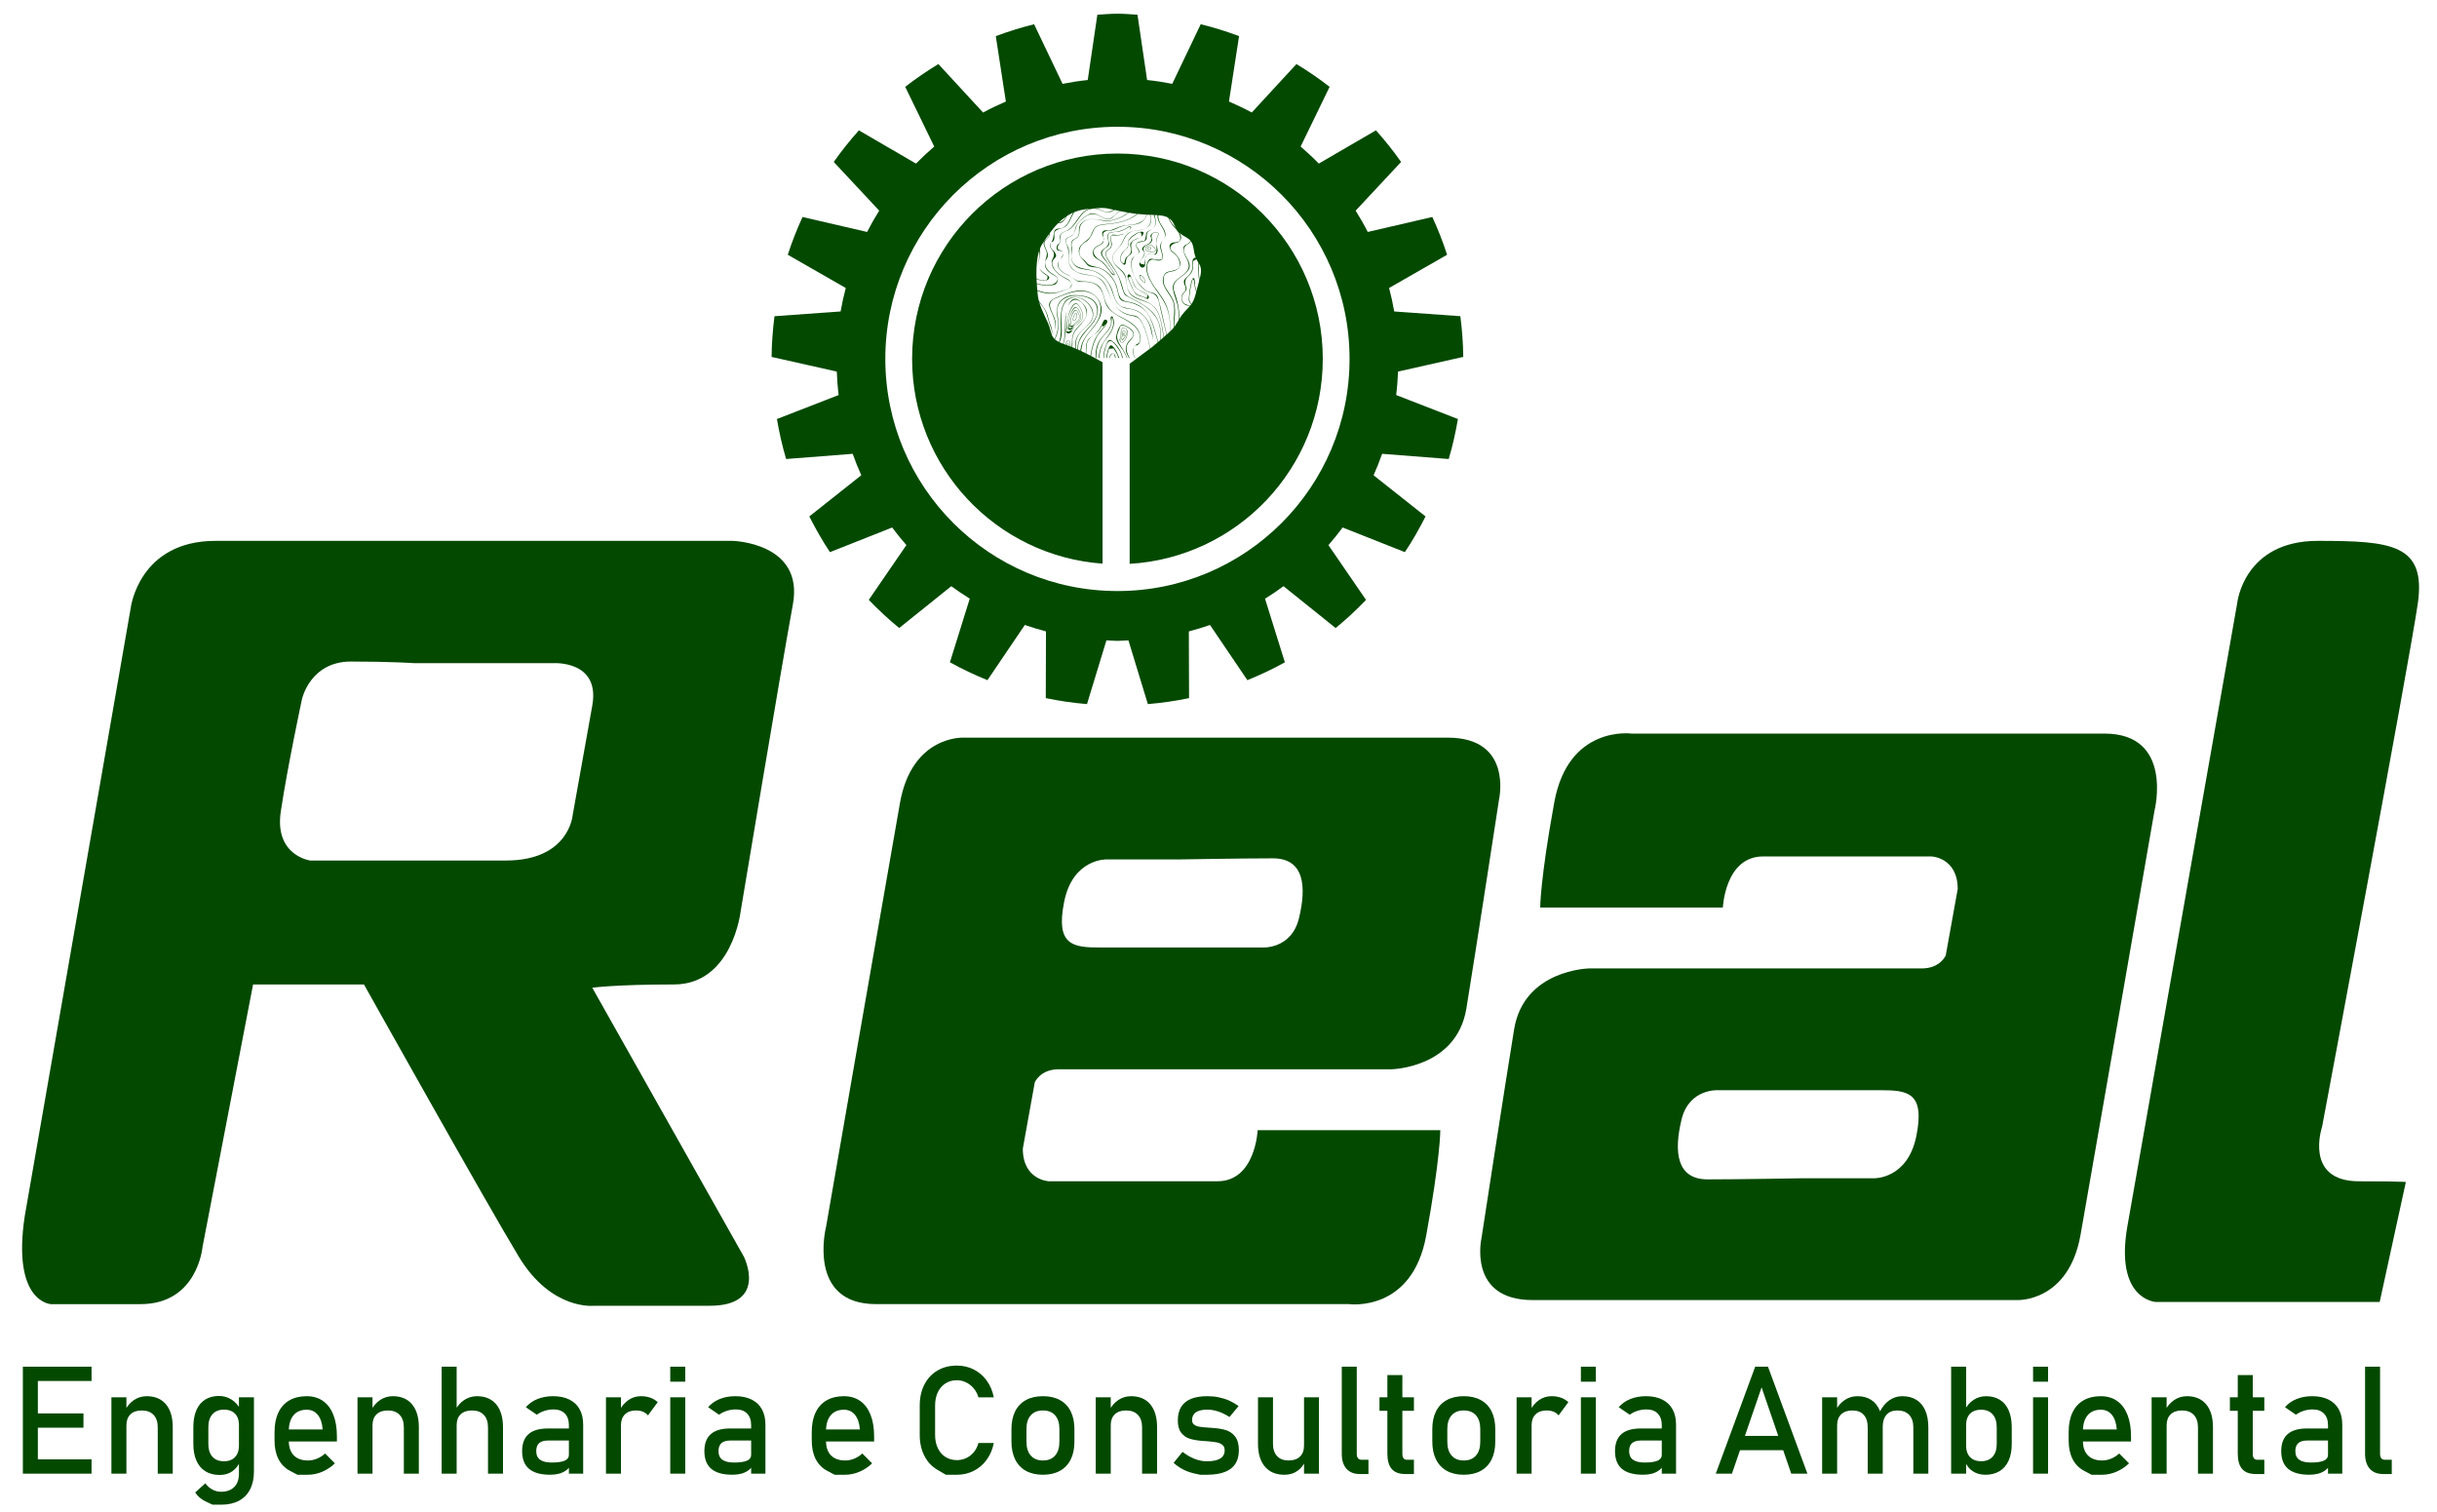
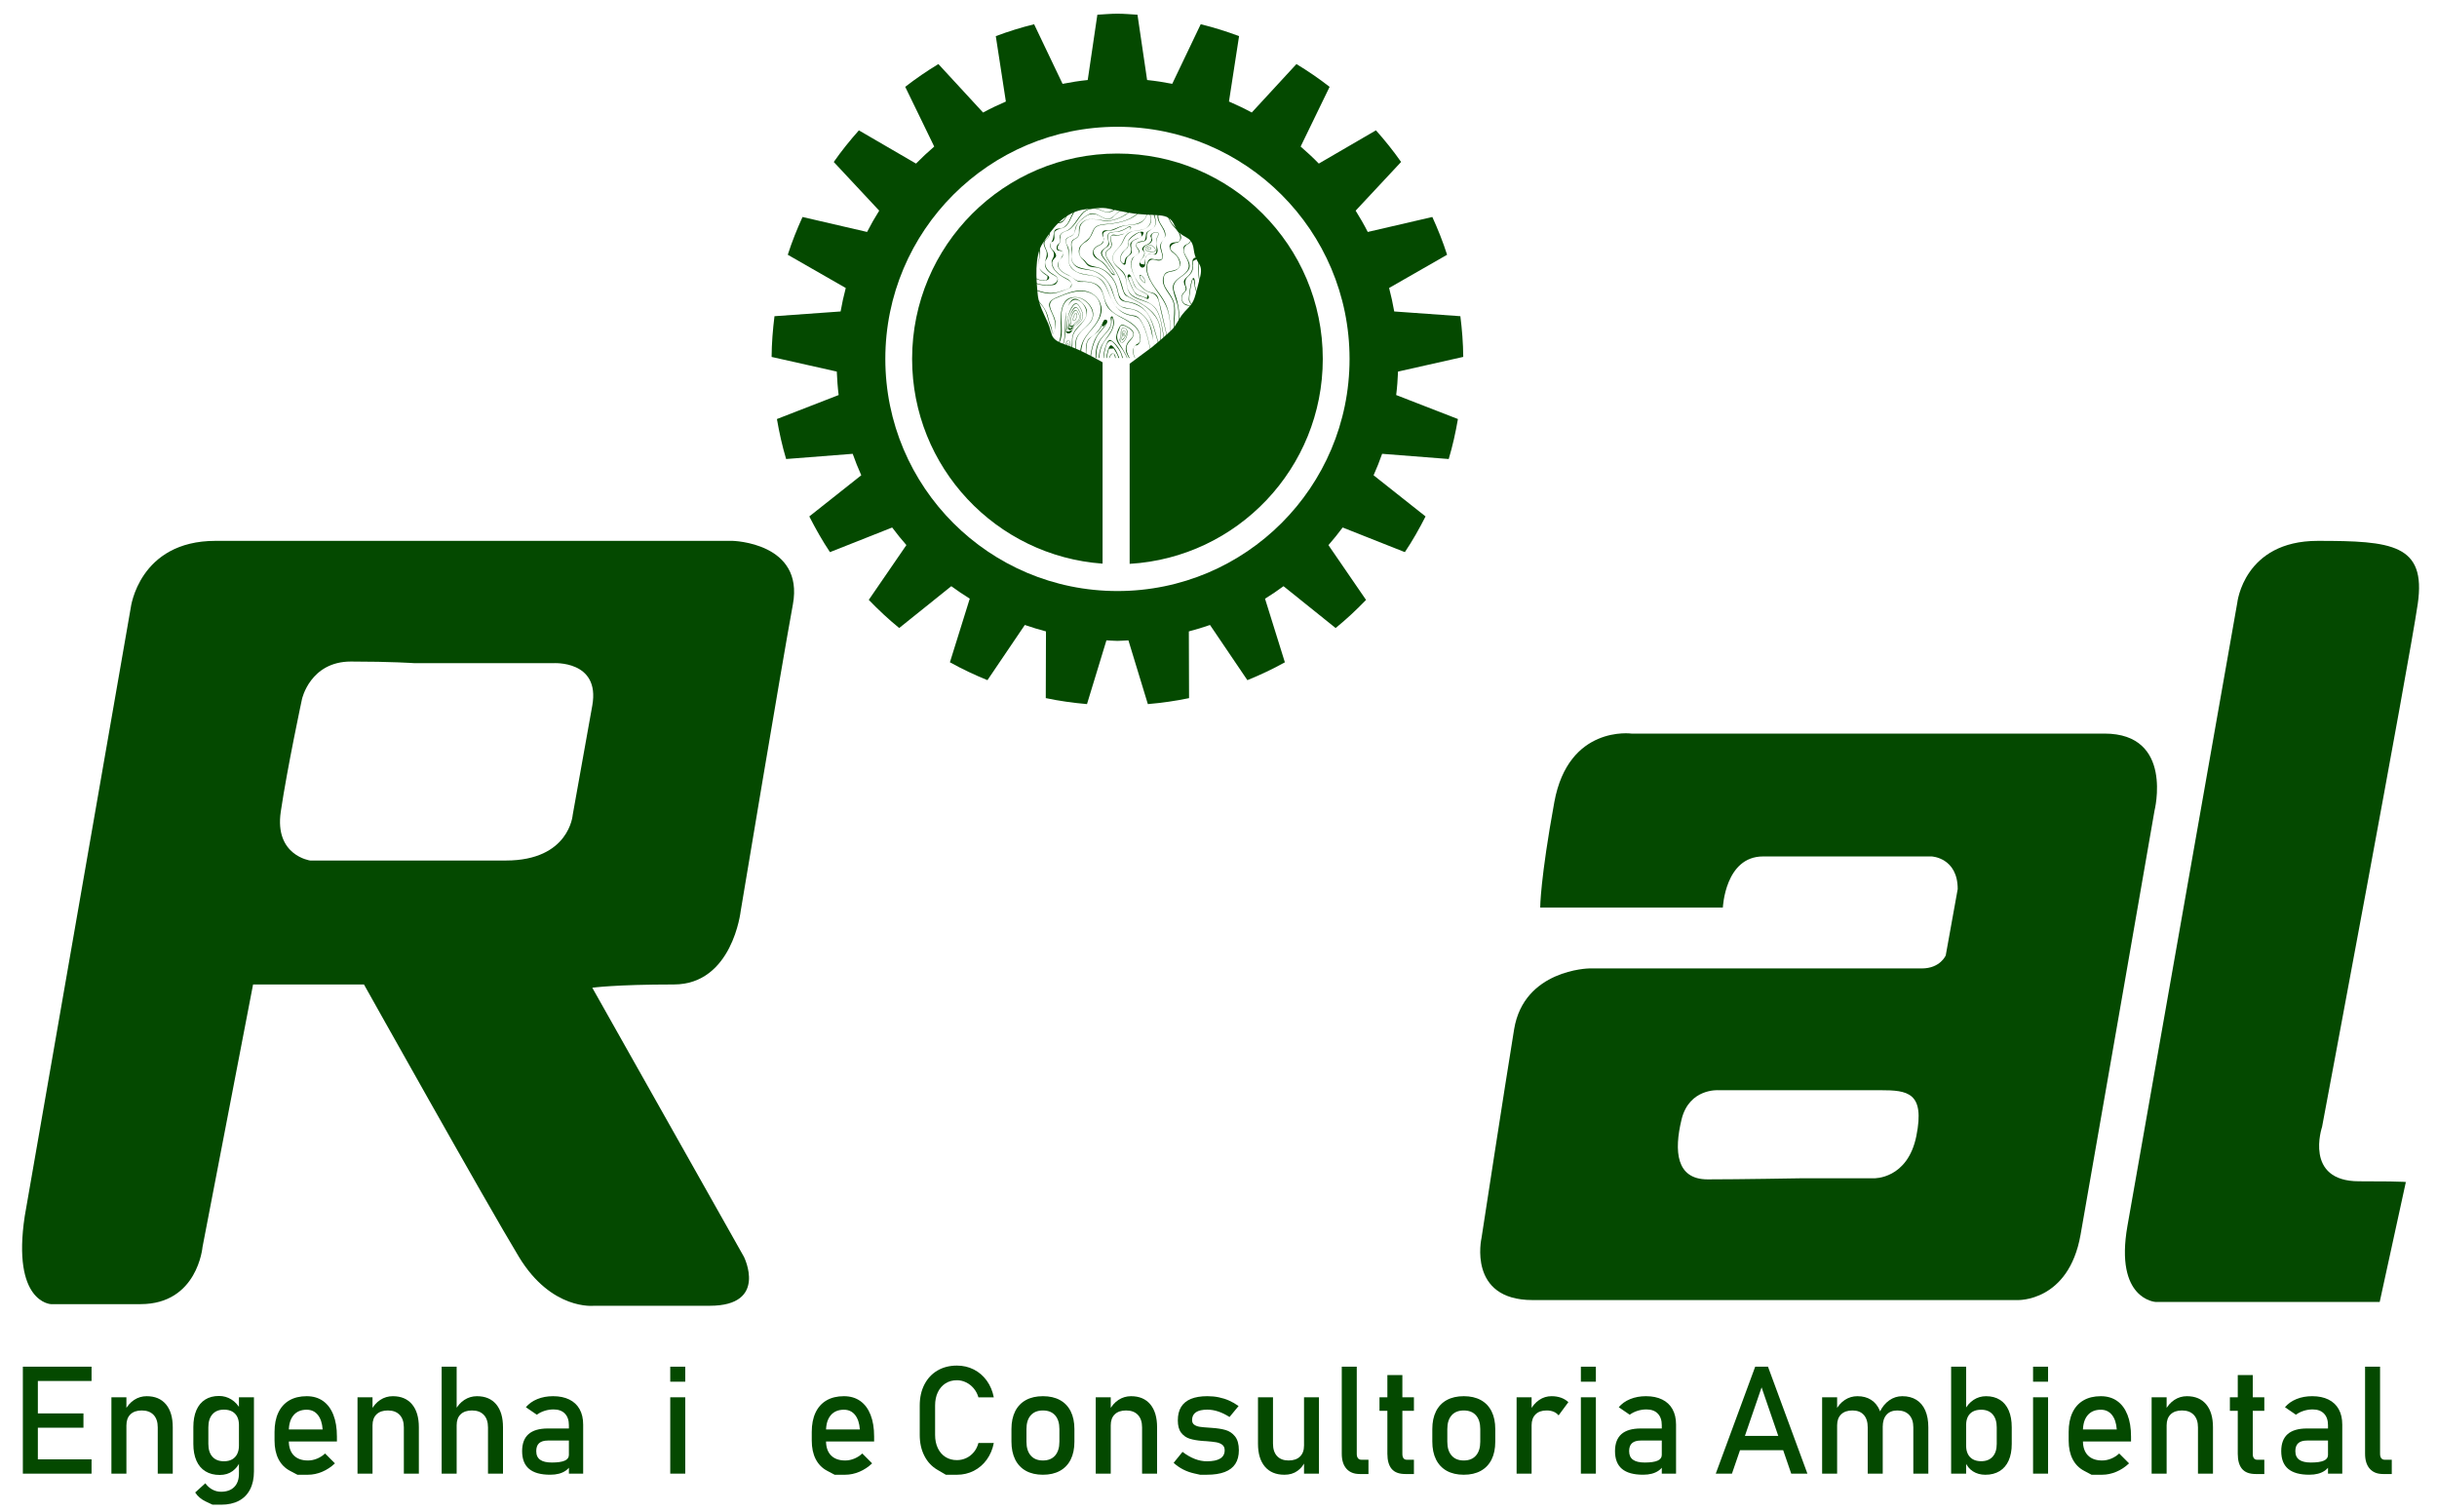
<svg xmlns="http://www.w3.org/2000/svg" xmlns:xlink="http://www.w3.org/1999/xlink" version="1.1" id="Layer_1" x="0px" y="0px" width="1225.438px" height="760.461px" viewBox="0 0 1225.438 760.461" enable-background="new 0 0 1225.438 760.461" xml:space="preserve">
  <path fill="#044900" d="M703.002,186.833l32.789-7.378c-0.053-6.931-0.605-13.744-1.447-20.464l-33.26-2.38  c-0.686-3.998-1.566-7.931-2.578-11.811l29.156-16.704c-2.076-6.536-4.615-12.836-7.416-18.992l-32.473,7.523  c-1.867-3.67-3.922-7.234-6.092-10.706l22.859-24.489c-3.895-5.563-8.141-10.837-12.641-15.901l-28.736,16.717  c-2.906-2.985-5.971-5.826-9.141-8.562l14.57-30.026c-5.313-4.143-10.889-7.944-16.676-11.455L629.44,56.576  c-3.709-2.025-7.549-3.84-11.455-5.537l5.076-32.88c-6.271-2.354-12.69-4.354-19.279-5.985L589.46,42.148  c-4.157-0.815-8.366-1.473-12.641-1.92L571.979,7.4c-3.354-0.197-6.668-0.513-10.075-0.513c-3.419,0-6.747,0.315-10.1,0.513  l-4.84,32.828c-4.289,0.447-8.497,1.105-12.653,1.933l-14.31-29.974c-6.589,1.631-13.007,3.617-19.269,5.984l5.064,32.88  c-3.906,1.684-7.747,3.512-11.455,5.537l-22.477-24.383c-5.787,3.511-11.352,7.313-16.678,11.455l14.585,30.026  c-3.168,2.736-6.233,5.577-9.152,8.562l-28.725-16.704c-4.498,5.064-8.76,10.325-12.64,15.901l22.857,24.476  c-2.183,3.472-4.222,7.036-6.103,10.706l-32.459-7.523c-2.801,6.168-5.34,12.469-7.417,18.992l29.158,16.717  c-1.025,3.866-1.895,7.799-2.59,11.797l-33.25,2.38c-0.842,6.721-1.395,13.534-1.447,20.478l32.775,7.365  c0.171,3.972,0.446,7.918,0.934,11.798l-31.039,12.061c1.184,6.839,2.67,13.573,4.629,20.109l33.473-2.618  c1.303,3.67,2.723,7.273,4.313,10.785l-26.133,20.701c3.157,6.182,6.55,12.219,10.391,17.953l31.276-12.389  c2.274,3.051,4.642,5.998,7.154,8.838l-18.913,27.547c4.827,5.011,9.903,9.759,15.296,14.15l26.198-21.023  c3.014,2.216,6.104,4.294,9.285,6.267l-9.981,31.999c6.075,3.367,12.389,6.354,18.874,8.983l18.794-27.751  c3.499,1.21,7.036,2.289,10.64,3.235l-0.104,33.538c6.76,1.435,13.69,2.395,20.728,3.013l9.772-32.053  c1.841,0.054,3.655,0.264,5.522,0.264c1.868,0,3.684-0.21,5.538-0.264l9.772,32.053c7.022-0.604,13.941-1.578,20.715-2.999  l-0.105-33.552c3.604-0.946,7.154-2.024,10.641-3.235l18.794,27.751c6.484-2.63,12.797-5.604,18.859-8.97l-9.982-31.986  c3.195-1.973,6.287-4.077,9.299-6.293l26.199,21.037c5.393-4.394,10.469-9.141,15.295-14.139l-18.912-27.547  c2.512-2.867,4.881-5.813,7.156-8.865l31.273,12.389c3.855-5.721,7.248-11.771,10.404-17.953l-26.135-20.688  c1.592-3.525,3-7.128,4.301-10.798l33.486,2.618c1.959-6.537,3.445-13.271,4.629-20.109l-31.049-12.06  C702.555,194.75,702.833,190.805,703.002,186.833z M561.907,297.185c-64.472,0-116.725-52.26-116.725-116.731  c0-64.458,52.253-116.712,116.725-116.712c64.458,0,116.712,52.254,116.712,116.712C678.62,244.925,626.366,297.185,561.907,297.185  z" />
  <g>
    <path fill="#044900" d="M372.455,458.108c0,0,20.501-123.012,26.242-154.173c5.739-31.163-30.342-31.983-30.342-31.983   s-221.417,0-259.961,0c-38.543,0-42.644,33.623-42.644,33.623L12.445,611.459c-6.561,43.465,13.122,44.285,13.122,44.285   s16.401,0,45.104,0s31.162-28.703,31.162-28.703l25.422-132.031h55.765c0,0,61.505,109.891,77.906,136.951   c16.401,27.063,37.723,24.604,37.723,24.604s28.702,0,58.224,0c29.523,0,17.222-24.604,17.222-24.604l-76.266-135.313   c0,0,11.48-1.639,41.003-1.639S372.455,458.108,372.455,458.108z M297.829,354.778c-4.101,22.961-9.842,54.945-9.842,54.945   s-1.64,22.961-33.622,22.961c-31.983,0-98.408,0-98.408,0s-18.042-2.461-14.762-24.602c3.28-22.141,10.661-56.585,10.661-56.585   s4.101-18.861,24.602-18.861c20.502,0,31.982,0.82,31.982,0.82h69.706C278.146,333.457,301.929,331.816,297.829,354.778z" />
-     <path fill="#044900" d="M728.092,370.905c-32.803,0-115.902,0-115.902,0H484.259c0,0-25.698-1.093-31.71,32.802   c-6.013,33.895-37.176,213.217-37.176,213.217s-9.844,38.814,25.147,38.814c34.99,0,237.82,0,237.82,0s31.713,4.373,38.818-34.443   c7.104-38.814,7.104-53.029,7.104-53.029h-91.848c0,0-1.088,25.695-20.226,25.695c-19.138,0-84.742,0-84.742,0   s-13.121-0.549-13.121-16.4l6.017-33.348c0,0,2.729-6.563,12.024-6.563s167.294,0,167.294,0s32.803-0.545,37.723-30.615   c4.918-30.07,16.4-104.969,16.4-104.969S760.895,370.905,728.092,370.905z M653.194,461.661   c-3.826,15.855-18.592,14.76-18.592,14.76s-67.792,0-81.459,0s-22.417-1.096-18.039-22.963c4.372-21.863,21.322-21.32,21.322-21.32   h36.626c0,0,31.164-0.549,47.019-0.549C655.928,431.588,657.018,445.801,653.194,461.661z" />
    <path fill="#044900" d="M770.655,653.696c32.803,0,115.9,0,115.9,0h127.934c0,0,25.693,1.094,31.709-32.805   c6.016-33.893,37.18-213.215,37.18-213.215s9.838-38.817-25.15-38.817c-34.99,0-237.818,0-237.818,0s-31.715-4.372-38.82,34.444   c-7.104,38.814-7.104,53.027-7.104,53.027h91.848c0,0,1.088-25.695,20.225-25.695c19.139,0,84.744,0,84.744,0   s13.121,0.549,13.121,16.402l-6.014,33.348c0,0-2.732,6.564-12.029,6.564c-9.293,0-167.293,0-167.293,0   s-32.803,0.545-37.723,30.615c-4.92,30.068-16.4,104.967-16.4,104.967S737.852,653.696,770.655,653.696z M845.553,562.942   c3.826-15.857,18.59-14.764,18.59-14.764s67.793,0,81.459,0c13.668,0,22.418,1.098,18.041,22.963   c-4.373,21.865-21.32,21.32-21.32,21.32h-36.629c0,0-31.162,0.549-47.02,0.549S841.729,578.797,845.553,562.942z" />
    <path fill="#044900" d="M1209.743,594.514l-13.121,60.139H1084c0,0-20.775-1.098-14.217-38.271   c6.561-37.176,55.217-313.266,55.217-313.266s3.277-31.163,40.457-31.163c37.178,0,54.674,1.639,50.299,31.708   c-4.377,30.071-48.111,262.967-48.111,262.967s-9.291,27.34,18.59,27.34C1214.114,593.967,1209.743,594.514,1209.743,594.514z" />
  </g>
  <path fill="#044900" d="M561.907,77.203c-57.021,0-103.257,46.223-103.257,103.251c0,54.502,42.25,99.12,95.774,102.958V182.164  c0,0-8.598-5.017-15.048-7.524c-6.449-2.506-10.032-2.865-11.106-8.24c-1.074-5.374-5.733-11.107-6.449-18.272  s-1.791-19.347,2.508-25.796c4.3-6.449,10.39-16.123,22.214-17.198c11.823-1.075,6.807-0.718,20.781,1.791  c13.973,2.509,20.063-1.075,23.288,6.449c3.224,7.524,8.599,3.942,9.674,12.183c1.074,8.24,5.376,6.089,2.867,15.047  s-2.151,10.747-6.092,14.689c-3.941,3.942-4.659,6.449-6.449,8.958c-1.791,2.509-11.464,10.39-11.464,10.39l-11.107,8.242v100.633  c54.17-3.176,97.12-48.1,97.12-103.061C665.159,123.426,618.936,77.203,561.907,77.203z" />
  <g>
    <g>
      <defs>
        <rect id="SVGID_1_" x="498.071" y="100.385" width="114.064" height="79.622" />
      </defs>
      <clipPath id="SVGID_2_">
        <use xlink:href="#SVGID_1_" overflow="visible" />
      </clipPath>
      <g clip-path="url(#SVGID_2_)">
        <g>
          <g>
            <path fill="#044900" d="M498.222,174.536c3.75-1.982,6.815,3.228,7.333,6.197c0.017,0.09,0.151,0.055,0.138-0.034       c-0.479-2.957-3.8-8.43-7.499-6.217C498.158,174.502,498.187,174.555,498.222,174.536L498.222,174.536z" />
          </g>
        </g>
        <g>
          <g>
-             <path fill="#044900" d="M493.942,169.218c1.468,1.878,4.813,2.378,6.938,3.051c2.084,0.66,3.448,1.397,4.708,3.283       c1.515,2.269,2.677,5.341,2.867,8.047c0.006,0.086,0.138,0.091,0.136,0.002c-0.089-3.381-2.104-8.628-5.089-10.488       c-2.772-1.728-7.33-1.303-9.502-3.949C493.967,169.125,493.912,169.179,493.942,169.218L493.942,169.218z" />
-           </g>
+             </g>
        </g>
        <g>
          <g>
            <path fill="#044900" d="M498.152,167.375c2.711,0.141,4.783,0.75,6.105,3.347c0.63,1.238,1.417,2.111,2.593,2.841       c1.933,1.199,2.353,3.681,2.993,5.763c0.69,2.239,1.184,4.53,1.606,6.832c0.021,0.119,0.201,0.072,0.181-0.045       c-0.453-2.599-1.079-5.147-1.862-7.666c-0.49-1.579-0.878-3.707-2.268-4.75c-1.297-0.974-2.292-1.55-3.102-3.053       c-0.507-0.94-0.896-1.596-1.727-2.28c-1.194-0.983-3.063-1.014-4.521-1.066C498.104,167.297,498.103,167.373,498.152,167.375       L498.152,167.375z" />
          </g>
        </g>
        <g>
          <g>
            <path fill="#044900" d="M497.603,163.662c5.14,0.519,8.775,5.24,12.063,8.791c3.277,3.538,4.826,7.95,6.521,12.371       c0.045,0.115,0.232,0.069,0.188-0.047c-1.84-4.779-3.611-9.246-7.144-13.051c-3.122-3.362-6.702-7.798-11.628-8.134       C497.558,163.588,497.558,163.658,497.603,163.662L497.603,163.662z" />
          </g>
        </g>
        <g>
          <g>
            <path fill="#044900" d="M498.403,161.737c2.771,1.024,5.524,1.92,8.51,1.596c1.063-0.116,2.012-0.58,2.922-1.106       c1.55-0.896,2.778,0.875,3.45,1.804c1.134,1.568,0.203,3.442-0.305,4.951c-0.871,2.585,0.706,4.624,2.14,6.636       c2.281,3.201,4.445,6.439,4.467,10.519c0,0.121,0.188,0.124,0.188,0.002c-0.003-3.277-1.367-6-3.141-8.686       c-1.021-1.546-2.188-2.986-3.121-4.59c-1.552-2.672,0.521-4.871,0.445-7.521c-0.028-0.994-1.977-4.107-3.233-3.715       c-1.866,0.582-3.229,1.59-5.337,1.652c-2.361,0.069-4.773-0.834-6.967-1.611C498.378,161.651,498.359,161.721,498.403,161.737       L498.403,161.737z" />
          </g>
        </g>
        <g>
          <g>
            <path fill="#044900" d="M497.301,159.201c3.048,1.287,6.645,2.074,9.895,1.079c0.485-0.149,0.932-0.515,1.335-0.798       c1.472-1.034,3.075-0.537,4.672-0.636c0.762-0.047,1.612-0.499,2.333-0.729c4.007-1.281,2.834,4.752,2.532,6.039       c-0.509,2.171-1.049,4.335-1.572,6.503c-0.19,0.787-0.685,2.027-0.184,2.831c2.596,4.172,6.673,7.027,5.332,12.629       c-0.027,0.118,0.153,0.169,0.183,0.051c0.908-3.83-0.783-7.105-3.143-10.026c-1.049-1.298-2.67-2.492-2.255-4.511       c0.256-1.246,0.598-2.48,0.896-3.717c0.563-2.336,1.362-4.701,1.336-7.123c-0.008-0.73-0.412-2.013-1.096-2.447       c-1.716-1.086-3.327,0.282-5.173,0.398c-0.784,0.05-1.679-0.292-2.455-0.062c-1.272,0.377-2.165,1.266-3.452,1.662       c-2.883,0.885-6.489-0.122-9.165-1.21C497.278,159.116,497.26,159.184,497.301,159.201L497.301,159.201z" />
          </g>
        </g>
        <g>
          <g>
            <path fill="#044900" d="M498.5,157.265c4.034,1.521,6.655,1.438,10.655-0.086c2.766-1.054,5.355-1.514,8.302-0.84       c2.473,0.565,3.963,1.83,4.056,4.517c0.049,1.425-0.329,2.854-0.708,4.216c-0.732,2.635-3.354,5.58-1.454,8.134       c3.229,4.338,4.814,9.471,4.935,14.855c0.002,0.119,0.188,0.122,0.185,0.002c-0.105-4.599-1.278-8.968-3.604-12.943       c-0.542-0.927-1.211-1.771-1.841-2.637c-0.938-1.291,0.587-3.738,1.068-4.937c0.87-2.163,1.452-4.359,1.563-6.688       c0.184-3.839-3.66-4.833-6.817-5.041c-2.25-0.148-4.417,0.737-6.471,1.522c-3.494,1.334-6.351,1.149-9.855-0.12       C498.483,157.208,498.47,157.254,498.5,157.265L498.5,157.265z" />
          </g>
        </g>
        <g>
          <g>
            <path fill="#044900" d="M526.58,187.878c-1.568-5.313-3.622-10.663-4.625-16.116c-0.9-4.895,2.252-10.042-0.332-14.67       c-1.723-3.086-5.765-3.167-8.768-2.63c-3.077,0.551-5.903,1.396-9.078,1.321c-3.681-0.087-7.234-1.363-10.44-3.087       c-0.102-0.055-0.195,0.098-0.093,0.154c4.125,2.268,8.583,3.367,13.292,3.062c5.181-0.335,11.902-4.147,15.287,1.915       c1.431,2.563,0.455,6.158,0.045,8.846c-0.311,2.033-0.307,3.958,0.066,5.974c0.955,5.143,2.993,10.264,4.531,15.259       C526.491,187.976,526.601,187.949,526.58,187.878L526.58,187.878z" />
          </g>
        </g>
        <g>
          <g>
            <path fill="#044900" d="M496.072,149.461c2.757,2.823,6.708,4.731,10.742,4.198c3.087-0.408,5.642-2.335,8.836-1.678       c2.964,0.61,5.896,1.793,7.691,4.336c1.773,2.512,1.521,6.118,1.442,9.031c-0.08,2.928-0.021,5.819,0.293,8.735       c0.598,5.563,2.208,11.033,4.623,16.073c0.059,0.122,0.239,0.021,0.183-0.1c-2.75-5.916-4.354-12.137-4.851-18.641       c-0.378-4.962,1.017-10.637-1.549-15.175c-0.8-1.413-2.34-2.507-3.801-3.124c-1.751-0.739-4.27-1.839-6.229-1.52       c-2.824,0.459-5.141,1.939-8.103,1.969c-3.52,0.036-6.777-1.752-9.215-4.165C496.095,149.361,496.032,149.42,496.072,149.461       L496.072,149.461z" />
          </g>
        </g>
        <g>
          <g>
            <path fill="#044900" d="M528.538,183.501c-2.305-2.442-3.043-5.72-2.469-8.979c0.452-2.563,2.59-4.582,2.938-7.158       c0.343-2.541-1.236-4.493-1.722-6.928c-0.506-2.534-1.426-4.563-2.982-6.626c-1.778-2.361-6.125-8.045-9.779-6.054       c-1.072,0.584-2.015,1.351-3.053,1.989c-1.858,1.143-4.146,0.298-6.027-0.237c-3.336-0.949-6.476-2.168-8.947-4.689       c-0.095-0.097-0.247,0.048-0.152,0.146c3.19,3.251,8.46,5.269,12.976,5.534c2.315,0.136,3.914-2.064,5.937-2.801       c3.279-1.194,7.146,4.068,8.913,6.242c2.236,2.751,2.461,5.743,3.571,8.93c0.687,1.973,1.471,3.021,0.897,5.2       c-0.404,1.54-1.417,2.875-2.033,4.327c-1.6,3.773-1.091,8.208,1.851,11.187C528.506,183.637,528.59,183.557,528.538,183.501       L528.538,183.501z" />
          </g>
        </g>
        <g>
          <g>
            <path fill="#044900" d="M495.985,138.674c0.618,0.409,1.237,0.818,1.857,1.226c0.463,0.306,0.956,0.745,1.473,0.953       c0.43,0.174,0.957,0.102,0.949-0.501c-0.021-1.878-1.4-3.744-3.021-4.592c-0.1-0.051-0.189,0.096-0.09,0.149       c1.352,0.722,2.248,1.914,2.745,3.348c0.078,0.226,0.6,2.117-0.746,1.338c-0.319-0.185-0.625-0.4-0.937-0.599       c-0.729-0.466-1.457-0.933-2.185-1.4C495.982,138.564,495.937,138.642,495.985,138.674L495.985,138.674z" />
          </g>
        </g>
        <g>
          <g>
            <path fill="#044900" d="M496.531,141.63c0.833,0,2.857,1.44,3.727,0.861c1.198-0.798,1.073-2.415,0.999-3.707       c-0.184-3.16-2.161-6.267-5.08-7.519c-0.092-0.04-0.162,0.122-0.069,0.163c2.588,1.153,4.101,3.465,4.785,6.152       c0.285,1.119,0.876,5.571-1.954,4.63c-0.875-0.291-1.464-0.722-2.406-0.655C496.484,141.558,496.481,141.63,496.531,141.63       L496.531,141.63z" />
          </g>
        </g>
        <g>
          <g>
            <path fill="#044900" d="M497.37,142.489c1.269,1.315,2.546,2.389,4.432,1.842c1.631-0.473,1.543-3.151,1.469-4.392       c-0.343-5.7-6.187-9.394-7.321-14.909c-0.027-0.133-0.231-0.082-0.204,0.051c0.577,2.848,2.127,5.128,3.809,7.448       c0.98,1.352,1.868,2.721,2.601,4.224c0.631,1.294,0.888,2.604,0.977,4.029c0.26,2.257-1.075,3.281-4.005,3.074       c-0.601-0.434-1.171-0.903-1.71-1.409C497.385,142.421,497.343,142.461,497.37,142.489L497.37,142.489z" />
          </g>
        </g>
        <g>
          <g>
            <path fill="#044900" d="M497.055,144.481c1.585,0.385,3.177,0.748,4.767,1.111c0.85,0.194,2.092,0.75,3.003,0.522       c1.747-0.436,1.424-3.512,1.282-4.757c-0.324-2.85-2.101-5.515-3.575-7.881c-1.93-3.094-5.951-5.378-5.58-9.407       c0.008-0.091-0.146-0.113-0.159-0.023c-0.232,1.601,0.225,2.877,1.11,4.214c0.459,0.694,1.118,1.285,1.704,1.87       c1.275,1.279,2.294,2.705,3.253,4.231c1.669,2.659,3.125,5.454,3.188,8.662c0.091,4.623-6.395,1.919-8.973,1.383       C497.027,144.397,497.006,144.47,497.055,144.481L497.055,144.481z" />
          </g>
        </g>
        <g>
          <g>
            <path fill="#044900" d="M497.756,122.843c1.128,2.753,3.279,4.844,4.763,7.394c1.614,2.772,2.549,5.912,3.746,8.875       c0.5,1.236,1.079,2.429,1.721,3.597c0.587,1.069,1.115,1.824,1.24,3.164c0.259,2.771-3.731,1.646-4.884,1.4       c-3.541-0.757-6.979-1.909-10.341-3.244c-0.131-0.052-0.188,0.159-0.059,0.211c4.198,1.701,8.53,2.938,12.987,3.744       c2.291,0.415,2.746-1.601,2.223-3.433c-0.471-1.64-1.718-3.215-2.416-4.785c-0.876-1.968-1.573-4.015-2.374-6.014       c-0.792-1.978-1.75-3.848-2.979-5.588c-1.254-1.776-2.65-3.359-3.558-5.359C497.803,122.759,497.737,122.797,497.756,122.843       L497.756,122.843z" />
          </g>
        </g>
        <g>
          <g>
            <path fill="#044900" d="M496.615,145.479c3.722,1.958,7.554,3.758,11.854,3.01c2.151-0.374,5.232-2.341,3.023-4.54       c-3.75-3.73-4.921-9.501-6.965-14.285c-0.934-2.184-2.696-3.768-4.195-5.555c-1.881-2.242-3.395-4.752-4.739-7.343       c-0.063-0.12-0.244-0.02-0.184,0.101c1.595,3.155,3.549,6.045,5.886,8.695c2.985,3.384,4.266,7.201,5.909,11.345       c0.606,1.532,1.185,3.07,1.934,4.54c0.816,1.603,4.552,3.982,1.589,6.016c-4.278,2.938-10.111-0.115-14.063-2.065       C496.609,145.371,496.56,145.45,496.615,145.479L496.615,145.479z" />
          </g>
        </g>
        <g>
          <g>
            <path fill="#044900" d="M496.472,116.437c1.174,1.224,4.014,3.688,5.704,1.641c1.283-1.553,2.097-3.124,3.828-4.31       c1.571-1.076,3.372-1.846,5.008-2.822c6.041-3.603,11.148-8.783,13.6-15.461c0.05-0.137-0.166-0.195-0.218-0.061       c-2.266,5.974-6.437,10.572-11.642,14.172c-2.184,1.51-4.583,2.624-6.837,4.01c-0.813,0.5-1.665,1.161-2.223,1.938       c-0.864,1.204-1.519,2.855-3.326,3.067c-1.514,0.177-2.883-1.299-3.839-2.226C496.492,116.352,496.438,116.402,496.472,116.437       L496.472,116.437z" />
          </g>
        </g>
        <g>
          <g>
            <path fill="#044900" d="M496.611,114.131c0.955,1.553,2.204,3.319,4.182,2.336c0.201-0.1,0.34-0.31,0.47-0.496       c0.771-1.104,1.604-2.084,2.588-2.994c1.813-1.675,4.105-2.867,6.211-4.128c3.068-1.836,6.413-3.483,9.047-5.938       c2.615-2.438,3.315-6.268,5.438-9.074c0.062-0.08-0.073-0.158-0.134-0.08c-1.555,2.002-2.391,4.399-3.589,6.611       c-1.673,3.089-4.829,4.737-7.728,6.473c-2.708,1.622-5.492,3.159-8.068,4.987c-0.901,0.64-1.699,1.389-2.463,2.183       c-0.403,0.419-0.711,0.868-1.056,1.334c-2.213,3.001-4.002,0.025-4.829-1.253C496.654,114.049,496.584,114.087,496.611,114.131       L496.611,114.131z" />
          </g>
        </g>
        <g>
          <g>
            <path fill="#044900" d="M497.242,114.046c2.351-0.147,3.619-0.245,5.479-1.85c1.092-0.94,2.028-2.07,3.046-3.087       c1.526-1.523,3.417-2.546,5.341-3.471c4.819-2.317,10.217-4.614,11.151-10.542c0.013-0.078-0.104-0.114-0.121-0.033       c-1.265,6.199-6.736,8.323-11.843,10.778c-2.188,1.053-3.977,2.434-5.654,4.178c-0.833,0.865-1.648,1.727-2.559,2.512       c-1.526,1.317-3.023,1.231-4.847,1.469C497.21,114.004,497.216,114.048,497.242,114.046L497.242,114.046z" />
          </g>
        </g>
        <g>
          <g>
            <path fill="#044900" d="M497.134,112.386c1.841,0.702,3.399-0.35,4.536-1.824c1.374-1.782,2.481-3.307,4.577-4.299       c1.429-0.677,3.025-1.022,4.488-1.636c2.656-1.115,4.979-2.915,7.012-4.925c1.063-1.052,3.622-3.231,2.793-4.895       c-0.05-0.1-0.196-0.017-0.15,0.082c0.909,1.956-3.221,5.196-4.512,6.317c-1.941,1.686-4.218,2.929-6.614,3.832       c-1.49,0.562-3.261,0.867-4.552,1.865c-2.263,1.749-4.046,6.572-7.558,5.411C497.107,112.298,497.089,112.369,497.134,112.386       L497.134,112.386z" />
          </g>
        </g>
        <g>
          <g>
            <path fill="#044900" d="M498.177,109.019c1.402,0.413,2.35-0.037,3.472-0.896c1.254-0.96,2.242-2.087,3.626-2.918       c1.304-0.783,2.797-1.271,4.219-1.778c3.53-1.256,7.97-2.849,8.631-7.063c0.015-0.097-0.132-0.142-0.15-0.042       c-0.788,4.43-5.561,5.883-9.246,7.201c-1.461,0.522-2.86,1.136-4.191,1.938c-1.941,1.17-3.581,4.219-6.34,3.492       C498.152,108.941,498.134,109.007,498.177,109.019L498.177,109.019z" />
          </g>
        </g>
        <g>
          <g>
            <path fill="#044900" d="M498.489,107.343c2.387-1.189,4.767-2.394,7.146-3.598c0.745-0.377,3.208-1.107,3.363-2.233       c0.375-2.726-4.808-4.097-6.776-4.351c-0.121-0.016-0.121,0.172-0.002,0.188c1.575,0.224,2.934,0.682,4.332,1.449       c0.586,0.344,1.139,0.736,1.658,1.177c1.995,1.598-1.237,2.889-1.947,3.25c-2.615,1.328-5.231,2.654-7.84,3.998       C498.343,107.264,498.41,107.383,498.489,107.343L498.489,107.343z" />
          </g>
        </g>
        <g>
          <g>
            <path fill="#044900" d="M494.622,105.094c2.057-0.024,4.038-0.3,6.035-0.785c1.45-0.352,3.414-0.786,4.513-1.868       c1.563-1.541-4.056-3.744-4.871-3.91c-0.091-0.019-0.131,0.116-0.039,0.141c1.035,0.278,1.98,0.649,2.91,1.194       c0.551,0.351,1.062,0.756,1.527,1.216c1.617,1.482-2.108,2.469-2.608,2.64c-2.405,0.819-4.938,1.16-7.466,1.283       C494.566,105.008,494.564,105.095,494.622,105.094L494.622,105.094z" />
          </g>
        </g>
        <g>
          <g>
            <path fill="#044900" d="M496.771,102.423c0.981,0.466,1.988,0.745,3.069,0.842c0.702,0.063,1.601,0.149,1.936-0.583       c0.285-0.628-0.498-1.614-0.796-2.076c-0.599-0.931-1.346-1.763-2.17-2.499c-0.082-0.073-0.206,0.044-0.124,0.118       c1.072,0.971,1.954,2.075,2.676,3.329c0.075,0.178,0.151,0.356,0.229,0.535c-0.029,0.802-0.379,1.149-1.049,1.042       c-0.349,0.021-0.698-0.004-1.046-0.029c-0.934-0.067-1.834-0.368-2.678-0.753C496.766,102.325,496.72,102.398,496.771,102.423       L496.771,102.423z" />
          </g>
        </g>
        <g>
          <g>
            <path fill="#044900" d="M496.79,101.411c0.724,0.121,2.005,0.521,2.382-0.409c0.396-0.975-0.669-2.069-1.354-2.64       c-0.057-0.046-0.129,0.021-0.082,0.078c0.491,0.6,1.352,1.297,1.386,2.122c0.05,1.228-1.596,0.867-2.321,0.781       C496.76,101.339,496.751,101.405,496.79,101.411L496.79,101.411z" />
          </g>
        </g>
        <g>
          <g>
            <path fill="#044900" d="M574.537,97.389c-2.727,6.256-7.711,11.253-14.396,13.06c-3.409,0.922-6.407,0.128-9.814-0.217       c-2.662-0.27-4.888,0.083-6.714,2.156c-0.623,0.707-0.867,1.608-1.028,2.507c-0.071,0.392-0.027,1.37-0.021,1.766       c0.043,2.575-1.25,2.842-2.69,3.706c-2.213,1.327-0.833,4.401-0.951,6.266c-0.158,2.514-0.628,4.212,1.037,6.339       c1.848,2.361,5.265,2.449,7.953,2.871c3.378,0.531,6.208,2.543,8.387,5.094c2.33,2.726,2.92,6.084,4.289,9.274       c0.889,2.071,1.979,3.547,4.097,4.417c1.305,0.535,2.833,0.602,4.209,0.841c2.012,0.349,3.769,1.331,5.333,2.607       c5.76,4.696,4.382,12.088,7.229,18.196c1.585,3.398,2.808,6.903,3.677,10.549c0.55,2.305,0.711,4.601,0.28,6.935       c-0.27,1.455-0.628,2.821-0.581,4.31c0.023,0.71,0.327,1.245,0.695,1.813c0.057,0.088,0.2,0.01,0.144-0.079       c-1.206-1.858-0.52-4.002-0.101-6c0.301-1.438,0.307-2.862,0.187-4.321c-0.261-3.174-1.384-6.375-2.477-9.344       c-1.278-3.47-3.275-6.574-3.601-10.333c-0.25-2.881-0.792-5.457-2.193-8.015c-1.132-2.065-2.84-3.764-4.802-5.039       c-2.408-1.566-5.293-1.473-7.952-2.294c-3.768-1.163-4.442-5.86-5.626-9.042c-0.969-2.601-2.653-4.85-4.716-6.68       c-1.828-1.623-4.062-2.579-6.432-3.063c-4.091-0.837-9.202-1.174-9.175-6.655c0.006-1.358,0.611-2.715,0.3-4.086       c-0.44-1.941-0.601-3.519,1.457-4.752c0.369-0.221,0.843-0.369,1.15-0.693c0.534-0.564,0.971-1.137,1.01-1.962       c0.135-2.874,0.247-5.047,3.018-6.604c3.182-1.788,7.612,0.299,11.106,0.202c2.52-0.07,4.969-0.869,7.221-1.954       c4.874-2.347,8.536-6.81,10.54-11.753C574.6,97.381,574.55,97.359,574.537,97.389L574.537,97.389z" />
          </g>
        </g>
        <g>
          <g>
            <path fill="#044900" d="M570.569,97.679c-0.575,4.465-4.291,6.342-7.691,8.537c-1.077,0.695-1.991,1.564-2.893,2.467       c-2.354,2.355-4.574,1.173-6.92-0.141c-1.572-0.88-3.475-1.772-5.269-0.933c-2.459,1.15-4.784,3.066-6.294,5.33       c-0.671,1.006-0.867,2.21-1.071,3.375c-0.349,1.992-1.952,2.304-3.442,3.053c-1.479,0.745-1.298,2.231-0.708,3.518       c0.95,2.069,1.153,3.755,1.048,5.993c-0.064,1.372-0.021,2.63,0.359,3.95c0.622,2.155,2.66,3.535,4.596,4.375       c2.438,1.059,5.254,1.027,7.812,1.662c4.402,1.093,6.09,5.058,7.574,8.877c1.969,5.069,4.703,9.49,10.344,10.798       c2.18,0.505,3.848,0.384,5.356,2.453c1.07,1.468,1.791,3.264,2.435,4.945c1.295,3.379,1.97,6.991,2.763,10.51       c1.608,7.155,5.708,14.338,5.318,21.784c-0.067,0.853-0.219,1.689-0.452,2.51c-0.027,0.113,0.146,0.163,0.175,0.049       c1.672-6.768-1.734-13.152-3.643-19.488c-1.923-6.385-2.501-13.146-5.68-19.11c-0.892-1.671-2.075-3.321-4.099-3.542       c-4.522-0.496-7.882-2.41-10.338-6.323c-2.639-4.204-3.006-11.004-8.27-13.07c-2.788-1.094-5.799-1.065-8.64-1.948       c-1.861-0.579-3.455-1.723-4.56-3.326c-1.337-1.94-0.927-4.546-0.857-6.757c0.032-1.008-0.034-2.229-0.487-3.153       c-0.631-1.286-2.036-3.248,0.016-4.593c0.417-0.274,0.943-0.44,1.4-0.636c2.524-1.083,2.007-3.701,3.162-5.838       c0.77-1.423,2.159-2.506,3.403-3.497c2.382-1.896,4.618-2.563,7.396-1.191c1.949,0.963,3.662,2.362,5.926,1.689       c0.886-0.263,1.618-1.144,2.236-1.763c1.278-1.281,2.781-2.226,4.319-3.16c2.048-1.244,4.359-2.825,5.216-5.191       c0.273-0.759,0.425-1.419,0.515-2.211C570.628,97.645,570.574,97.645,570.569,97.679L570.569,97.679z" />
          </g>
        </g>
        <g>
          <g>
            <path fill="#044900" d="M565.727,98.461c-1.632,3.156-4.272,7.024-7.89,8.021c-1.992,0.549-3.881-0.873-5.705-1.437       c-1.287-0.398-2.644-0.337-3.951-0.107c-5.346,0.94-6.855,8.11-11.113,10.692c-1.562,0.947-3.327,0.917-4.086,2.788       c-0.668,1.649,1.343,2.547-0.998,4.51c-0.568,0.477-0.653,1.234-0.652,1.918c0.002,2.6,4.836-0.465,2.682,4.17       c-0.926,1.994-3.079,3.121-1.721,5.646c1.319,2.454,3.592,3.076,5.948,4.287c1.381,0.71,2.349,1.914,3.789,2.541       c0.959,0.418,2.279,0.182,3.289,0.199c3.708,0.063,7.042,1.228,8.721,4.758c1.314,2.766,1.252,6.015,3.278,8.47       c3.756,4.554,10.064,5.51,13.938,9.956c1.357,1.558,2.084,3.588,2.1,5.64c0.021,2.642-2.026,2.115-2.955,3.716       c-1.202,2.076-0.601,4.322,0.498,6.305c1.647,2.973,4.85,4.691,6.593,7.631c2.003,3.379,1.32,7.957,0.863,11.65       c-0.017,0.134,0.193,0.135,0.209,0.003c0.363-2.953,0.636-5.884,0.125-8.834c-0.521-3.023-2.523-5.128-4.675-7.146       c-1.305-1.225-2.437-2.471-3.313-4.05c-0.73-1.315-0.903-2.79-0.68-4.254c0.424-2.768,1.189-1.368,2.203-2.202       c1.704-1.401,1.448-3.674,0.871-5.587c-1.523-5.049-7.253-7.04-11.359-9.389c-3.388-1.938-5.353-4.566-6.393-8.307       c-0.639-2.298-1.178-5.016-3.224-6.537c-1.827-1.358-3.903-1.815-6.141-1.979c-1.825-0.134-3.512,0.162-5.163-0.904       c-1.568-1.013-2.798-2.043-4.548-2.805c-2.548-1.11-5.267-3.405-3.713-6.6c0.453-0.93,1.616-1.609,1.87-2.667       c0.298-1.243,0.249-2.478-1.197-2.68c-2.708-0.378-0.853-2.837-0.187-4.006c0.364-0.64,0.234-1.442,0.126-2.119       c-0.457-2.847,2.331-3.162,3.985-3.97c1.095-0.534,1.971-1.51,2.747-2.415c1.698-1.979,2.915-4.3,4.732-6.189       c1.585-1.648,3.653-2.309,5.908-2.239c2.136,0.066,3.822,1.469,5.891,1.775c4.211,0.624,7.805-5.119,9.356-8.218       C565.805,98.458,565.747,98.422,565.727,98.461L565.727,98.461z" />
          </g>
        </g>
        <g>
          <g>
            <path fill="#044900" d="M525.647,96.288c-1.791,7.688-7.4,12.713-13.721,16.925c-2.673,1.781-5.438,3.443-7.947,5.457       c-1.69,1.358-1.366,3.202-0.298,4.828c0.782,1.189,1.829,2.188,2.617,3.385c0.833,1.266,1.448,2.68,2.053,4.063       c1.334,3.054,2.426,6.18,4.356,8.929c2.986,4.25,8.991,7.069,14.055,7.696c3.493,0.432,6.298-0.897,9.538-2.01       c1.251-0.43,2.843-1.086,2.54-2.775c-0.379-2.112-2.758-2.801-4.425-3.757c-1.383-0.793-2.617-1.789-3.677-2.979       c-0.777-0.873-1.216-1.888-1.546-2.992c-0.48-1.605,0.483-2.573,1.521-3.64c0.988-1.017-0.402-2.776-1.07-3.455       c-0.9-0.916-1.623-1.557-1.396-3.052c0.271-1.78,0.918-0.894,1.491-1.791c0.725-1.135,0.438-1.927,0.384-3.256       c-0.127-3.066,3.896-2.432,5.749-4.025c1.585-1.363,2.434-3.61,3.333-5.434c1.491-3.024,3.167-5.862,6.951-5.889       c3.084-0.022,5.714,1.513,8.789,0.429c4.07-1.435,5.267-7.032,2.462-10.131c-0.094-0.104-0.251,0.046-0.157,0.15       c3.29,3.636,0.835,9.067-3.593,10.135c-3.23,0.778-6.426-1.375-9.719-0.52c-3.825,0.993-5.172,6.716-7.003,9.613       c-0.753,1.192-1.74,2.135-3.106,2.544c-1.188,0.356-2.048-0.029-3.093,0.711c-0.527,0.374-0.657,1.124-0.784,1.702       c-0.376,1.716-0.092,2.975-1.314,4.633c-1.058,1.436-0.743,2.645,0.41,3.909c1.387,1.521,1.065,3.207,0.059,4.88       c-0.474,0.788-0.286,1.693-0.125,2.539c0.395,2.084,2.039,3.717,3.633,4.967c1.119,0.878,2.412,1.526,3.649,2.213       c1.425,0.792,3.726,1.875,1.722,4.341c-0.599,0.735-3.245,1.291-4.226,1.666c-4.148,1.586-7.691,1.198-11.821-0.242       c-3.808-1.329-7.172-3.552-9.51-6.872c-1.76-2.499-2.753-5.524-3.935-8.315c-1.308-3.087-3.249-5.285-5.05-8.024       c-2.527-3.844,5.973-7.792,8.56-9.494c2.81-1.848,5.497-3.838,7.854-6.247c2.924-2.989,5.026-6.694,5.876-10.793       C525.743,96.257,525.66,96.232,525.647,96.288L525.647,96.288z" />
          </g>
        </g>
        <g>
          <g>
            <path fill="#044900" d="M526.817,97.327c1.56,8.225-7.758,15.34-13.895,19.068c-2.016,1.224-5.114,1.844-6.491,3.833       c-0.938,1.355,0.446,3.447,1.488,4.235c1.56,1.179,2.882,2.215,3.736,4.021c0.716,1.513,1.007,3.268,1.41,4.882       c0.677,2.711,1.813,4.984,3.882,6.896c1.704,1.576,3.954,2.473,6.192,2.942c1.546,0.324,3.148,0.303,4.716,0.234       c0.813-0.036,2.226,0.023,2.938-0.567c0.865-0.717,1.504-2.047,0.899-3.16c-0.421-0.773-0.901-1.098-1.678-1.538       c-2.291-1.3-4.306-3.011-4.486-5.841c-0.097-1.497,1.342-2.345,1.369-3.734c0.016-0.812-0.111-1.552-0.42-2.314       c-0.687-1.69-2.185-3.815-0.662-5.613c0.741-0.875,1.461-1.134,1.862-2.262c0.349-0.975,0.197-2.182,0.209-3.19       c0.041-3.312,2.517-2.932,4.936-3.071c1.552-0.089,2.579-1.668,3.245-2.871c1.197-2.165,1.77-4.606,3.34-6.569       c2.261-2.825,6.029-1.181,8.897-2.499c3.567-1.638,4.908-5.877,4.027-9.519c-0.04-0.164-0.293-0.101-0.254,0.063       c0.91,3.761-0.629,8.167-4.543,9.431c-2.584,0.834-5.151,0.013-7.534,1.594c-1.371,0.91-2.146,2.79-2.762,4.23       c-0.521,1.218-1.019,2.442-1.66,3.602c-1.127,2.036-2.778,2.383-4.99,2.202c-1.452-0.119-2.658,0.682-2.855,2.177       c-0.192,1.449-0.031,2.906-0.313,4.347c-0.27,1.378-1.848,1.904-2.43,3.098c-0.652,1.338,0.505,3.233,1.021,4.411       c1.362,3.109-1.498,5.415-0.281,8.561c0.817,2.117,2.921,3.291,4.773,4.341c2.972,1.684,0.13,4.152-1.706,4.358       c-0.937,0.105-1.876,0.118-2.816,0.121c-2.081,0.007-4.072-0.458-5.967-1.281c-3.408-1.48-5.513-4.446-6.544-7.916       c-0.713-2.4-0.929-5.467-2.664-7.435c-0.975-1.105-2.213-1.81-3.304-2.792c-1.557-1.403-0.75-4.141,1.093-4.967       c0.754-0.339,1.5-0.687,2.241-1.055c3.029-1.507,5.795-3.497,8.355-5.695c4.205-3.612,8.941-8.78,7.677-14.772       C526.862,97.279,526.81,97.292,526.817,97.327L526.817,97.327z" />
          </g>
        </g>
        <g>
          <g>
            <path fill="#044900" d="M528.718,97.011c0.888,6.504-3.895,12.87-8.246,17.207c-1.991,1.986-4.297,3.635-6.74,5.013       c-1.002,0.565-1.766,1.822-1.562,3.002c0.169,0.975,0.54,1.523,1.107,2.334c0.974,1.392,1.368,3.079,1.685,4.715       c0.52,2.68,0.766,5.205,2.227,7.57c1.895,3.068,5.558,4.764,9.082,4.075c0.674-0.132,1.484-0.767,1.291-1.546       c-0.106-0.426-0.414-0.586-0.73-0.823c-1.383-1.039-2.789-1.76-3.835-3.208c-1.82-2.519,0.262-5.938,0.058-8.747       c-0.072-1.014-0.428-2.032-0.696-3.005c-0.686-2.475-0.318-4.23,1.569-6.068c0.333-0.324,0.625-0.968,0.67-1.424       c0.178-1.815,0.144-3.333,1.449-4.766c1.436-1.576,3.621-2.317,5.14-3.837c3.498-3.499,1.928-9.639,0.851-13.752       c-0.042-0.162-0.293-0.099-0.251,0.063c0.745,2.844,1.403,5.665,1.179,8.627c-0.25,3.296-2.122,5.328-4.756,6.989       c-1.167,0.736-2.238,1.477-3.059,2.603c-1.461,2.002-0.259,4.328-2.446,6.285c-0.887,0.793-1.221,2.042-1.05,3.198       c0.423,2.859,1.512,5.176,0.883,8.148c-0.825,3.901-0.288,6.138,3.1,8.429c0.354,0.23,0.709,0.456,1.068,0.679       c0.222,1.578-0.348,2.277-1.709,2.1c-1.469,0.151-2.924-0.356-4.211-1.001c-2.542-1.272-4.094-3.827-4.852-6.465       c-0.707-2.462-0.731-5.013-1.663-7.428c-0.449-1.167-1.351-2.061-1.791-3.229c-0.878-2.33,1.78-3.533,3.306-4.5       c6.579-4.173,14.234-12.9,12.968-21.246C528.747,96.982,528.715,96.99,528.718,97.011L528.718,97.011z" />
          </g>
        </g>
        <g>
          <g>
            <path fill="#044900" d="M520.275,132.966c-0.258-2.252-0.902-4.422-1.288-6.652c-0.287-1.661-0.089-3.165,0.39-4.767       c0.148-0.496,0.207-1.077-0.055-1.557c-1.171-2.145-2.687,2.62-2.658,2.598c-0.496,0.396-0.262,1.078-0.046,1.596       c0.452,1.085,1.035,2.099,1.449,3.202c0.552,1.472,0.377,3.256,0.55,4.81C518.788,133.736,520.111,135.45,520.275,132.966       c0.007-0.1-0.149-0.102-0.155-0.002c-1.263,0.387-1.741-0.136-1.438-1.568c-0.038-0.545-0.068-1.09-0.096-1.636       c-0.057-1.072-0.241-2.07-0.619-3.078c-0.259-0.692-2.127-3.558-0.974-4.077c0.401-0.181,0.538-0.405,0.729-0.793       c0.088-0.2,0.127-0.416,0.117-0.645c0.081-0.466,1.625-1.157,1.386,0.338c-0.181,1.134-0.512,2.024-0.54,3.199       c-0.066,2.77,1.12,5.523,1.433,8.26C520.131,133.062,520.287,133.065,520.275,132.966z" />
          </g>
        </g>
        <g>
          <g>
            <path fill="#044900" d="M530.426,97.938c-0.001,0.552,0,1.104-0.02,1.656c-0.016,0.426-0.222,1.116-0.086,1.521       c0.11,0.331,0.383,0.566,0.759,0.473c0.586-0.146,0.522-1.016,0.564-1.47c0.106-1.131,0.028-2.376-0.324-3.461       c-0.031-0.096-0.169-0.063-0.152,0.038c0.219,1.264,0.364,2.452,0.25,3.735c0.11,0.708-0.197,0.871-0.923,0.488       c-0.014-0.32,0.047-0.668,0.06-0.99c0.027-0.662,0.014-1.327-0.043-1.987C530.507,97.885,530.426,97.882,530.426,97.938       L530.426,97.938z" />
          </g>
        </g>
        <g>
          <g>
            <path fill="#044900" d="M535.957,97.31c-0.269,2.504-0.846,4.797-1.955,7.065c-0.019,0.039-0.022,0.092,0.014,0.125       c1.064,0.953,2.009-1.495,2.329-2.125c1.24-2.448,1.748-5.216,1.808-7.938c0.003-0.144-0.221-0.146-0.224-0.003       c-0.066,3.2-0.831,6.195-2.389,8.995c-0.358,0.152-0.716,0.305-1.075,0.457c0.092-0.211,0.185-0.423,0.275-0.634       c0.243-0.629,0.457-1.256,0.65-1.902c0.393-1.306,0.568-2.681,0.631-4.038C536.023,97.269,535.961,97.27,535.957,97.31       L535.957,97.31z" />
          </g>
        </g>
        <g>
          <g>
            <path fill="#044900" d="M532.111,184.287c0.044-3.502,1.233-6.702,2.302-9.989c0.904-2.783,1.327-5.51,1.406-8.426       c0.091-3.362-0.125-6.683,0.626-9.993c0.599-2.639,2.582-6.48,6.075-4.727c2.141,1.074,3.803,3.943,3.844,6.224       c0.063,3.459-3.369,5.67-5.273,8.084c-1.593,2.021-2.101,3.835-2.056,6.394c0.034,1.926-0.081,3.573-1.131,5.257       c-0.741,1.191-1.779,2.166-2.519,3.366c-0.94,1.528-1.142,3.534-0.081,5.015c0.097,0.134,0.324,0.011,0.229-0.124       c-2.67-3.728,2.218-6.331,3.29-9.398c0.576-1.647,0.473-3.251,0.438-4.977c-0.052-2.661,1.233-4.581,2.956-6.445       c2.013-2.178,3.975-4.09,4.357-7.169c0.317-2.551-2.057-5.074-3.949-6.401c-5.168-3.624-6.86,7.021-6.967,9.775       c-0.169,4.336,0.053,8.437-1.173,12.667c-1.052,3.625-2.483,7.034-2.488,10.867C531.998,184.359,532.11,184.36,532.111,184.287       L532.111,184.287z" />
          </g>
        </g>
        <g>
          <g>
            <path fill="#044900" d="M538.086,171.957c-0.366-1.063-0.986-1.333-1.651-0.33c-0.462,0.696-0.604,1.526-0.818,2.315       c-0.153,0.566-0.495,1.024-0.505,1.623c-0.018,1.07,1.034,1.734,1.97,1.22c0.631-0.346,0.892-1.37,1.063-2.004       C538.394,173.854,538.343,172.873,538.086,171.957c-0.027-0.096-0.178-0.059-0.151,0.038c0.359,1.28,0.229,2.562-0.301,3.774       c-0.291,0.666-0.779,1.194-1.563,1.005c-0.702-0.169-0.891-1.007-0.763-1.613c0.058-0.268,0.218-0.526,0.322-0.78       c0.177-0.427,0.247-0.886,0.365-1.331c0.125-0.472,0.327-0.923,0.573-1.344c0.131-0.225,0.3-0.421,0.519-0.563       c0.495-0.319,0.774,0.639,0.847,0.851C537.968,172.089,538.119,172.052,538.086,171.957z" />
          </g>
        </g>
        <g>
          <g>
            <path fill="#044900" d="M537.393,173.256c-0.229-0.639-0.663-0.744-0.989-0.102c-0.248,0.484-0.208,1.083-0.361,1.599       c-0.107,0.361-0.309,0.771-0.164,1.148c0.232,0.602,0.862,0.148,1.08-0.162C537.427,175.072,537.606,174.04,537.393,173.256       c-0.025-0.097-0.178-0.059-0.15,0.038c0.196,0.717,0.034,2.462-0.849,2.741c-0.77,0.243-0.124-1.509-0.076-1.719       c0.061-0.271,0.061-0.551,0.126-0.823c0.035-0.131,0.087-0.257,0.152-0.377c0.206-0.403,0.539-0.121,0.646,0.178       C537.275,173.388,537.427,173.351,537.393,173.256z" />
          </g>
        </g>
        <g>
          <g>
            <path fill="#044900" d="M541.666,156.394c-1.106-1.403-2.127,0.583-2.551,1.622c-0.536,1.314-0.77,2.594-0.848,4.003       c-0.02,0.35-0.561,1.97-0.146,2.25c0.378,0.256,0.86,0.339,1.24-0.024c0.336-0.321,0.5-0.604,0.711-1.026       c0.387-0.771,0.962-1.074,1.614-1.586c1.959-1.535,1.196-3.403-0.008-5.223c-0.055-0.083-0.191-0.009-0.137,0.074       c0.967,1.461,1.961,3.239,0.412,4.743c-0.705,0.685-1.508,1.026-2.016,1.912c-0.339,0.592-1.852,1.226-1.619,0.189       c0.138-0.618,0.105-1.322,0.141-1.952c0.045-0.818,0.208-1.532,0.427-2.304c0.1-0.348,1.5-4.052,2.668-2.571       C541.615,156.58,541.727,156.472,541.666,156.394z" />
          </g>
        </g>
        <g>
          <g>
            <path fill="#044900" d="M541.999,155.065c-1.47-1.867-2.825,0.784-3.388,2.168c-0.72,1.765-1.031,3.486-1.138,5.378       c-0.025,0.466-0.747,2.64-0.211,3.002c0.5,0.339,1.131,0.453,1.635-0.028c0.449-0.431,0.668-0.808,0.952-1.375       c0.522-1.042,1.295-1.448,2.178-2.14c2.622-2.055,1.598-4.552-0.016-6.99c-0.055-0.083-0.191-0.009-0.137,0.075       c1.308,1.976,2.638,4.374,0.547,6.408c-0.946,0.921-2.025,1.377-2.706,2.566c-0.466,0.815-2.539,1.636-2.229,0.233       c0.184-0.831,0.143-1.771,0.189-2.618c0.063-1.103,0.281-2.066,0.574-3.107c0.136-0.483,2.034-5.499,3.635-3.467       C541.949,155.251,542.061,155.143,541.999,155.065z" />
          </g>
        </g>
        <g>
          <g>
            <path fill="#044900" d="M542.413,153.413c-1.948-2.463-3.672,1.031-4.426,2.85c-0.878,2.118-1.322,4.23-1.47,6.511       c-0.084,1.313-0.439,2.701-0.453,3.99c-0.001,0.142-0.01,0.423,0.134,0.52c0.728,0.493,1.601,0.553,2.285-0.157       c0.49-0.509,0.771-1.046,1.092-1.686c0.634-1.266,1.712-1.945,2.799-2.77c3.532-2.681,2.205-5.997,0.052-9.243       c-0.055-0.083-0.191-0.009-0.137,0.075c1.778,2.68,3.501,6.055,0.501,8.657c-1.52,1.317-2.746,1.996-3.679,3.859       c-2.262,1.075-3.146,0.951-2.651-0.372c0.046-0.321,0.08-0.644,0.102-0.968c0.167-1.586,0.16-3.139,0.428-4.723       c0.247-1.467,2.878-9.516,5.313-6.438C542.362,153.599,542.475,153.491,542.413,153.413z" />
          </g>
        </g>
        <g>
          <g>
            <path fill="#044900" d="M530.96,186.419c-0.3-2.413-0.535-4.794-0.415-7.227c0.133-2.683,1.336-4.935,2.38-7.341       c1.477-3.402,0.963-7.311,0.803-10.899c-0.197-4.374,0.453-10.069,5.526-11.258c4.815-1.127,10.035,3.712,10.252,8.309       c0.256,5.423-7.26,7.82-8.506,12.871c-0.359,1.457-0.037,3.046-0.124,4.53c-0.123,2.117-1.114,4.159-2.015,6.032       c-1.28,2.664-2.594,5.206-2.841,8.202c-0.015,0.182,0.269,0.185,0.283,0.003c0.367-4.402,3.158-7.959,4.439-12.088       c0.539-1.734,0.428-3.492,0.393-5.28c-0.047-2.356,1.324-4.24,2.876-5.86c1.827-1.906,4.44-3.627,5.331-6.243       c1.154-3.391-0.516-6.418-3.097-8.622c-2.263-1.933-5.46-2.727-8.281-1.737c-2.936,1.03-3.979,4.434-4.37,7.184       c-0.801,5.655,0.963,10.844-1.576,16.295c-2.023,4.347-1.826,8.494-1.187,13.161C530.847,186.532,530.97,186.5,530.96,186.419       L530.96,186.419z" />
          </g>
        </g>
        <g>
          <g>
-             <path fill="#044900" d="M530.981,189.339c-0.112-3.363-1.834-6.229-2.771-9.393c-1.307-4.421,1.845-7.672,3.215-11.579       c1.313-3.743,0.692-7.366,0.292-11.185c-0.625-5.956,4.837-8.786,9.988-8.523c4.625,0.237,9.81,1.846,10.023,7.28       c0.182,4.605-3.709,7.965-6.466,11.109c-2.061,2.35-3.433,5.063-3.475,8.217c-0.031,2.346,0.474,4.417,0.063,6.788       c-0.399,2.321-1.52,4.515-2.53,6.613c-0.081,0.168,0.168,0.32,0.25,0.15c0.914-1.9,1.759-3.79,2.352-5.818       c0.669-2.291,0.419-4.567,0.191-6.9c-0.579-5.931,4.291-9.435,7.503-13.647c1.864-2.445,3.343-6.534,1.757-9.489       c-1.604-2.991-4.756-3.947-7.948-4.362c-3.833-0.499-7.447-0.199-10.182,2.776c-3.092,3.363-1.165,7.999-1.201,11.974       c-0.025,2.774-0.867,5.477-2.143,7.914c-0.833,1.591-2.011,3.221-2.197,5.065c-0.472,4.651,2.894,8.446,3.141,13.008       C530.851,189.423,530.984,189.426,530.981,189.339L530.981,189.339z" />
-           </g>
+             </g>
        </g>
        <g>
          <g>
            <path fill="#044900" d="M528.552,184.84c-2.202-4.012-2.502-8.664-1.014-12.973c1.275-3.695,3.823-5.852,3.208-10.035       c-0.244-1.657-1.024-3.273-1.715-4.778c-1.021-2.225-1.989-4.685,0.48-6.381c0.825-0.567,1.872-0.898,2.784-1.288       c5.038-2.146,11.323-4.447,16.567-1.744c5.076,2.617,5.597,8.648,3.245,13.265c-1.944,3.817-5.455,6.551-7.401,10.393       c-3.735,7.375,0.4,16.284-2.016,24.012c-0.048,0.15,0.188,0.215,0.234,0.065c1.525-4.747,0.802-9.697,0.602-14.581       c-0.11-2.667,0.057-5.313,0.825-7.879c0.934-3.114,3.289-5.6,5.315-8.037c2.37-2.851,4.868-6.729,4.119-10.645       c-0.783-4.094-3.719-6.932-7.73-7.869c-4.586-1.071-9.721,1.102-13.87,2.816c-1.583,0.654-3.155,1.223-4.194,2.631       c-0.989,1.341-0.095,3.317,0.484,4.598c1.382,3.059,2.793,6.008,1.852,9.437c-0.648,2.362-2.443,4.324-3.25,6.66       c-1.396,4.042-0.748,8.733,1.381,12.38C528.494,184.948,528.584,184.899,528.552,184.84L528.552,184.84z" />
          </g>
        </g>
        <g>
          <g>
            <path fill="#044900" d="M545.909,191.255c0.111-3.151,0.213-6.304,0.286-9.457c0.07-3.12-0.248-6.557,0.503-9.604       c0.565-2.296,4.284-4.114,5.789-5.928c0.666-0.803,1.19-1.709,1.69-2.62c0.243-0.466,0.464-0.943,0.664-1.43       c-2.581,5.908,5.299-4.082,0.244,2.178c-1.433,1.774-2.882,3.251-4.002,5.273c-1.088,1.965-1.753,4.149-2.252,6.327       c-1.044,4.564-0.864,9.38-0.067,13.963c0.027,0.156,0.266,0.096,0.238-0.06c-1.172-6.747-0.856-13.911,2.288-20.105       c1.372-2.703,3.862-4.531,5.261-7.178c0.271-0.512,0.485-1.759-0.439-1.855c-0.279-0.029-0.704-0.122-0.911,0.183       c-0.818,1.206-1.237,2.668-2.008,3.928c-1.028,1.681-2.447,3.051-4.033,4.195c-0.708,0.51-1.56,1.027-2.034,1.778       c-1.479,2.338-1.042,5.47-1.1,8.115c-0.09,4.098-0.16,8.196-0.201,12.295C545.826,191.308,545.907,191.309,545.909,191.255       L545.909,191.255z" />
          </g>
        </g>
        <g>
          <g>
            <path fill="#044900" d="M551.693,190.62c0.325-6.266-1.763-12.496,0.992-18.477c1.204-2.615,3.601-4.38,5.161-6.752       c0.6-0.91,0.894-1.971,1.079-3.029c0.041-0.274,0.052-0.551,0.033-0.831c-0.096,2.704-0.083-4.241,0.619-1.064       c1.365,6.171-4.396,9.418-6.181,14.629c-1.73,5.051-0.707,10.688,0.149,15.797c0.029,0.173,0.292,0.106,0.263-0.065       c-1.135-6.745-2.338-14.547,2.356-20.278c2.518-3.074,5.345-7.23,3.258-11.404c-0.02-0.04-0.067-0.069-0.112-0.068       c-1,0.029-0.877,0.875-0.706,1.686c0.92,4.383-3.745,7.251-5.753,10.522c-3.587,5.843-1.112,12.98-1.28,19.332       C551.569,190.697,551.688,190.698,551.693,190.62L551.693,190.62z" />
          </g>
        </g>
        <g>
          <g>
            <path fill="#044900" d="M557.76,182.912c-0.313-1.27-0.159-2.42,0.38-3.597c0.201-0.394,0.455-0.752,0.762-1.075       c1.353-1.553,1.76,1.274,1.833,1.633c0.195,0.957,0.34,1.923,0.472,2.891c0.104,0.768-0.008,2.275,0.338,2.985       c-0.053-0.108-0.241-0.037-0.198,0.077c0.058,0.15,0.114,0.3,0.17,0.45c0.048,0.126,0.265,0.129,0.255-0.03       c-0.11-1.97-0.338-3.917-0.685-5.86c-0.185-1.038-0.179-2.312-1.34-2.659c-0.858-0.257-1.477,0.915-1.788,1.478       c-0.628,1.137-0.65,2.515-0.32,3.736C557.66,183.021,557.779,182.991,557.76,182.912L557.76,182.912z" />
          </g>
        </g>
        <g>
          <g>
            <path fill="#044900" d="M556.366,184.882c-0.15-3.249,0.273-6.436,1.26-9.535c0.785-0.041,1.57-0.083,2.355-0.124       c0.268,0.407,0.528,0.818,0.783,1.233c0.392,0.626,0.735,1.275,1.074,1.93c0.105,0.203,1.977,5.28,1.263,5.259       c0.12,0.004,0.153-0.191,0.03-0.211c-0.029-0.005-0.059-0.01-0.088-0.015c-0.058-0.01-0.125,0.014-0.14,0.079       c-0.05,0.224-0.066,0.228,0.089,0.388c0.048,0.05,0.132,0.054,0.183,0.004c0.879-0.858-0.13-3.399-0.5-4.293       c-0.778-1.882-1.893-4.634-3.604-5.859c-1.039-0.744-1.826,1.919-1.946,2.298c-0.905,2.858-1.093,5.87-0.914,8.843       C556.216,184.979,556.371,184.983,556.366,184.882L556.366,184.882z" />
          </g>
        </g>
        <g>
          <g>
            <path fill="#044900" d="M555.367,183.238c-0.424-2.719-0.273-5.328,0.434-7.99c0.328-1.235,1.459-5.311,3.825-3.142       c1.131,1.037,2.098,2.359,2.948,3.623c1.67,2.482,1.987,5.073,1.951,7.979c-0.018,1.324,0.14,2.54,1.124,3.479       c0.116,0.112,0.299-0.061,0.183-0.174c-1.435-1.38-1.035-3.573-1.038-5.354c-0.001-1.373-0.395-2.684-0.891-3.949       c-0.936-2.387-3.071-5.379-5.322-6.633c-1.482-0.825-2.459,2.583-2.743,3.35c-1.043,2.815-1.1,5.916-0.598,8.842       C555.255,183.353,555.38,183.32,555.367,183.238L555.367,183.238z" />
          </g>
        </g>
        <g>
          <g>
            <path fill="#044900" d="M568.613,186.782c-0.371-4.204-2.002-7.912-4.168-11.488c-1.776-2.933-3.743-5.042-2.065-8.65       c0.311-0.666,0.559-1.294,0.754-2.006c0.547-1.99,2.53-0.672,3.373-0.258c2.011,0.987,4.766,2.921,2.44,5.772       c-0.597,0.73-1.316,1.278-1.857,2.066c-0.752,1.097-1.192,2.799-0.954,4.121c0.405,2.247,2.04,3.997,2.846,6.12       c0.47,1.239,0.679,2.579,0.816,3.888c0.043,0.539,0.061,1.079,0.048,1.619c0.001,0.255-0.146,3.119-0.427,2.289       c-0.05-0.149-0.286-0.094-0.239,0.06c0.089,0.295,0.18,0.59,0.269,0.886c0.038,0.124,0.237,0.148,0.269,0.003       c0.517-2.444,0.493-4.836-0.019-7.279c-0.722-3.443-3.823-6.015-3.151-9.668c0.498-2.705,3.628-3.696,3.479-6.507       c-0.1-1.88-2.102-2.952-3.545-3.659c-0.746-0.365-2.178-1.347-2.978-0.484c-1.199,1.293-1.989,3.931-2.212,5.705       c-0.298,2.374,2.248,4.938,3.37,6.786c1.992,3.28,3.42,6.851,3.825,10.683C568.496,186.859,568.62,186.863,568.613,186.782       L568.613,186.782z" />
          </g>
        </g>
        <g>
          <g>
            <path fill="#044900" d="M564.715,166.384c-0.341,0.341-0.429,0.744-0.465,1.216c-0.054,0.71-0.043,1.345-0.189,2.055       c-0.056,0.273-0.218,1.608,0.52,1.206c0.393-0.215,0.78-0.901,1.031-1.259c0.321-0.459,0.754-1.14,0.755-1.728       c0.001-0.822-0.675-2.069-1.635-1.502c-0.087,0.051-0.012,0.188,0.074,0.137c1.04-0.615,1.465,0.957,1.378,1.539       c-0.055,0.372-0.258,0.722-0.436,1.045c-0.163,0.294-0.365,0.568-0.565,0.837c-0.116,0.157-1.094,1.332-1.048,0.265       c0.021-0.485,0.199-0.956,0.261-1.436c0.1-0.771-0.199-1.636,0.427-2.262C564.894,166.426,564.786,166.313,564.715,166.384z" />
          </g>
        </g>
        <g>
          <g>
            <path fill="#044900" d="M564.358,164.991c-0.559,0.556-0.7,1.213-0.759,1.984c-0.053,0.699,0.083,1.328-0.082,2.022       c-0.125,0.528-0.337,1.031-0.462,1.561c-0.231,0.983,0.651,2.352,1.688,1.529c1.333-1.057,2.076-3.009,2.273-4.656       c0.166-1.373-1.173-3.325-2.643-2.453c-0.086,0.051-0.011,0.188,0.075,0.137c1.645-0.977,2.414,1.326,2.412,2.314       c-0.001,0.486-0.195,1.017-0.339,1.476c-0.362,1.153-1.013,2.542-2.087,3.187c-1.215,0.728-1.258-1.462-1.065-2.11       c0.124-0.418,0.269-0.823,0.37-1.248c0.302-1.277-0.371-2.537,0.726-3.631C564.536,165.032,564.429,164.92,564.358,164.991z" />
          </g>
        </g>
        <g>
          <g>
            <path fill="#044900" d="M564.92,167.484c-0.224,0.237-0.329,0.731-0.185,1.038c0.104,0.223,0.391,0.433,0.646,0.289       c0.636-0.358,0.273-1.739-0.446-1.338c-0.087,0.049-0.013,0.186,0.075,0.137c0.708-0.395,0.773,1.378,0.016,1.036       c-0.332-0.149-0.164-0.873,0.001-1.048C565.097,167.524,564.989,167.411,564.92,167.484z" />
          </g>
        </g>
        <g>
          <g>
            <path fill="#044900" d="M540.343,157.861c-0.254,0.657-0.508,1.314-0.761,1.971c-0.156,0.403-0.319,0.728-0.118,1.136       c0.248,0.501,0.98,0.479,1.27,0.045c0.596-0.898,0.907-1.959,0.759-3.036c-0.089-0.639-0.88-0.631-1.142-0.135       c-0.046,0.088,0.088,0.169,0.135,0.08c0.393-0.748,0.86,0.012,0.893,0.44c0.024,0.315-0.023,0.637-0.082,0.945       c-0.113,0.606-0.38,1.248-0.779,1.722c-0.392,0.466-0.969-0.027-1.007-0.457c-0.024-0.28,0.208-0.663,0.307-0.917       c0.225-0.584,0.45-1.168,0.677-1.752C540.529,157.809,540.379,157.768,540.343,157.861z" />
          </g>
        </g>
        <g>
          <g>
            <path fill="#044900" d="M575.753,96.549c-0.969,2.083-0.504,4.397-1.058,6.593c-0.769,3.048-3.535,5.144-6.169,6.519       c-3.232,1.687-7.056,2.456-10.65,2.831c-2.052,0.214-4.034,0.167-5.966,0.993c-2.018,0.862-2.529,3.109-3.394,4.892       c-1.246,2.571-3.96,3.306-5.417,5.578c-0.8,1.249-0.815,3.102-0.215,4.424c0.408,0.896,0.793,1.468,1.545,2.108       c0.997,0.848,1.477,1.864,2.371,2.758c1.417,1.414,3.9,0.936,5.717,1.506c3.071,0.965,5.533,3.378,7.271,5.998       c1.716,2.589,2.001,5.464,2.854,8.348c0.462,1.561,1.648,2.38,3.214,2.6c3.604,0.505,6.842,1.635,9.563,4.136       c2.61,2.399,3.793,6.057,4.804,9.338c2.076,6.738,3.956,13.543,5.93,20.313c0.034,0.121,0.225,0.074,0.188-0.047       c-1.895-6.501-3.775-13.007-5.679-19.506c-1.412-4.822-3.181-9.345-7.583-12.15c-1.93-1.229-4.229-1.833-6.46-2.184       c-4.525-0.709-4.018-4.933-5.299-8.314c-1.375-3.625-4.447-7.115-8.126-8.503c-2.622-0.989-5.632-0.661-7.305-3.303       c-0.458-0.724-1.146-1.015-1.79-1.566c-2.028-1.74-1.625-4.993-0.075-6.815c0.681-0.801,1.986-1.391,2.799-2.104       c0.79-0.694,1.367-1.6,1.893-2.497c0.588-1.003,0.885-2.151,1.449-3.17c1.072-1.935,3.556-2.279,5.523-2.454       c5.113-0.456,10.231-1.221,14.657-4.016c1.717-1.085,3.082-2.593,4.021-4.383c1.304-2.49,0.37-5.336,1.472-7.872       C575.862,96.543,575.78,96.491,575.753,96.549L575.753,96.549z" />
          </g>
        </g>
        <g>
          <g>
            <path fill="#044900" d="M577.91,95.826c-0.09-0.212-0.181-0.424-0.275-0.634c-0.007-0.016-0.03-0.003-0.022,0.013       c0.086,0.214,0.178,0.426,0.267,0.639C577.887,95.865,577.919,95.848,577.91,95.826L577.91,95.826z" />
          </g>
        </g>
        <g>
          <g>
            <path fill="#044900" d="M577.254,96.452c-1.013,2.089-1.542,4.441-1.144,6.768c0.309,1.81,0.761,3.516,0.244,5.339       c-0.594,2.092-2.77,3.375-4.707,3.939c-2.999,0.871-6.01,0.411-8.961,1.625c-2.224,0.915-4.08,2.011-6.576,1.703       c-0.75-0.093-1.144,0.175-1.634,0.71c-0.335,0.364-0.232,0.868-0.21,1.293c0.095,1.776,1.95,1.819-0.223,4.5       c-0.437,0.539-1.333,0.873-1.953,1.169c-1.777,0.85-2.664,2.012-2.51,4.02c0.143,1.862,2.373,2.853,3.701,3.722       c2.752,1.801,4.125,4.814,6.443,7.058c0.104,0.101,0.269-0.055,0.163-0.156c-1.766-1.714-2.958-3.867-4.637-5.649       c-0.71-0.753-1.632-1.317-2.489-1.878c-2.497-1.634-4.401-4.663-1.09-6.638c1.017-0.606,2.938-1.092,3.189-2.515       c0.18-1.014,0.105-1.738-0.115-2.742c-0.704-3.2,3.047-2.486,4.7-2.944c1.16-0.322,2.266-0.948,3.354-1.443       c1.974-0.897,4.025-1.062,6.155-1.226c1.954-0.15,4.106-0.491,5.637-1.839c1.275-1.122,1.991-2.339,2.225-4.028       c0.144-1.044-0.2-2.242-0.405-3.254c-0.523-2.592-0.168-5.089,0.917-7.491C577.351,96.447,577.278,96.401,577.254,96.452       L577.254,96.452z" />
          </g>
        </g>
        <g>
          <g>
            <path fill="#044900" d="M587.354,180.945c-1.923-3.565-3.646-7.089-3.643-11.231c0.003-3.249-0.114-5.914-1.56-8.898       c-2.795-5.767-8.85-8.593-14.236-11.385c-2.452-1.271-2.875-2.816-3.482-5.212c-0.345-1.36-0.83-2.678-1.349-3.98       c-1.374-3.449-3.64-6.291-5.644-9.371c-0.894-1.373-2.383-3.834-0.061-5.283c0.767-0.478,0.375-0.16,1.035-0.797       c0.539-0.519,0.625-1.278,0.686-1.97c0.034-0.39-0.252-1.326-0.35-1.694c-0.85-3.21,0.933-2.853,2.104-2.727       c1.175,0.126,2.406-0.15,3.528-0.458c0.592-0.163,6.119-3.298,3.827-4.09c-0.458-0.158-1.284,0.507-1.559,0.679       c-1.535,0.958-3.133,1.568-4.898,1.94c-1.61,0.339-3.942-0.305-4.732,1.632c-0.364,0.896-0.264,1.408,0.068,2.301       c0.713,1.914,0.17,3.164-1.372,4.257c-0.778,0.553-2.276,1.605-2.067,2.781c0.313,1.765,2.227,3.465,3.205,4.905       c1.197,1.76,2.334,3.562,3.451,5.374c0.577,0.936-1.122-0.207-1.305-0.398c-0.078-0.082-0.205,0.04-0.127,0.121       c1.122,1.173,2.33,1.394,1.293-0.281c-1.13-1.827-2.296-3.633-3.504-5.41c-0.541-0.796-1.104-1.576-1.684-2.343       c-1.654-2.191-0.715-3.5,1.199-4.857c0.859-0.609,1.699-1.132,1.524-2.329c-0.25-1.718-1.311-3.216,0.001-4.799       c0.717-0.866,3.678-0.689,4.813-0.928c1.267-0.267,2.445-0.784,3.578-1.394c0.111-0.06,2.375-1.711,2.379-0.553       c0.003,0.884-1.29,1.777-1.886,2.199c-1.325,0.936-3.047,1.312-4.632,1.468c-0.701,0.069-2.089-0.488-2.662-0.108       c-2.697,1.788,1.596,5.153-2.003,7.323c-1.651,0.996-1.629,2.422-0.873,4.022c1.451,3.069,3.878,5.616,5.472,8.624       c1.625,3.065,1.964,6.529,3.436,9.591c0.463,0.964,1.628,1.442,2.504,1.903c1.453,0.766,2.924,1.496,4.373,2.272       c3.57,1.914,6.74,4.298,9.017,7.687c2.34,3.482,2.326,7.075,2.323,11.088c-0.002,3.143,1.444,6.199,2.896,8.905       c0.271,0.494,0.544,0.986,0.819,1.476C587.295,181.055,587.388,181.005,587.354,180.945L587.354,180.945z" />
          </g>
        </g>
        <g>
          <g>
            <path fill="#044900" d="M579.876,96.961c-3.424-1.101-3.885,3.749-3.4,5.94c0.813,3.675,3.971,7.398,0.855,10.973       c-1.927,2.21-5.682,1.853-8.27,2.533c-1.737,0.457-2.891,1.625-3.702,3.171c-0.548,1.042-0.919,2.149-1.55,3.153       c-0.793,1.262-1.953,2.316-2.898,3.464c-2.293,2.785-1.711,5.662,0.792,8.008c2.051,1.923,3.818,3.229,4.457,6.171       c0.504,2.323,0.391,4.607,1.639,6.714c1.97,3.327,6.902,3.81,10.043,5.41c5.183,2.64,6.008,9.357,6.835,14.484       c1.024,6.351,2.866,12.373,4.965,18.442c0.038,0.113,0.221,0.068,0.181-0.045c-1.847-5.33-3.631-10.666-4.61-16.234       c-0.757-4.308-1.17-8.764-3.214-12.703c-1.698-3.273-4.835-4.589-8.13-5.742c-2.085-0.73-4.076-1.535-5.57-3.226       c-2.028-2.294-1.52-5.916-2.369-8.676c-1.245-4.044-7.002-4.893-6.285-9.832c0.32-2.209,2.586-3.958,3.914-5.613       c1.663-2.073,1.85-4.754,4.263-6.269c3.386-2.126,7.952-0.307,10.422-4.184c0.942-1.48,0.569-3.463,0.171-5.035       c-0.357-1.409-1.057-2.795-1.548-4.152c-0.66-1.82-1.126-7.947,3-6.7C579.896,97.022,579.909,96.972,579.876,96.961       L579.876,96.961z" />
          </g>
        </g>
        <g>
          <g>
            <path fill="#044900" d="M589.971,182.281c-1.229-5.495-2.545-10.971-3.829-16.453c-1.237-5.286-2.248-10.693-3.767-15.904       c-0.352-1.208-1.039-1.978-2.17-2.505c-0.587-0.274-1.32-0.363-1.945-0.519c-1.568-0.393-2.864-1.424-3.999-2.523       c-3.109-3.014-6.898-10.046-4.682-14.354c1.104-2.145,4.958-2.268,2.575-5.193c-2.916-3.578,2.56-2.816,3.731-3.756       c1.66-1.33-0.241-3.419,1.857-4.866c2.457-1.694,3.894-2.361,3.358-5.725c-0.486-3.06-1.61-5.458-1.094-8.679       c0.467-2.915,2.023-5.614,3.439-8.156c0.076-0.137-0.131-0.262-0.208-0.125c-2.216,3.924-4.226,8.039-3.499,12.657       c0.425,2.703,2.573,6.042,0.198,8.429c-1.019,1.023-2.525,1.232-3.409,2.434c-0.219,0.297-0.22,0.693-0.259,1.036       c-0.477,4.046-0.938,2.845-2.99,3.35c-0.847,0.208-1.803,0.551-2.064,1.488c-0.474,1.692,2.625,2.951,0.919,4.795       c-0.984,1.065-2.495,1.206-3.02,2.724c-1.146,3.307,0.452,6.836,1.943,9.763c1.66,3.254,4.136,6.158,7.791,7.053       c3.729,0.912,3.898,4.805,4.645,7.976c0.683,2.902,1.366,5.803,2.047,8.706c1.438,6.126,2.837,12.263,4.338,18.374       C589.892,182.365,589.984,182.342,589.971,182.281L589.971,182.281z" />
          </g>
        </g>
        <g>
          <g>
            <path fill="#044900" d="M592.025,182.369c-4.531-8.573-2.078-18.77-5.13-27.77c-1.331-3.923-4.125-7.162-6.453-10.516       c-1.334-1.922-2.46-3.938-3.165-6.179c-0.998-3.174-0.802-8.823,4.174-7.078c1.944,0.682,3.707-0.269,3.268-2.525       c-0.462-2.378-1.781-4.628-0.281-6.918c1.097-1.675,1.979-2.551,1.422-4.642c-0.583-2.185-2.421-3.933-3.124-6.139       c-0.62-1.946-0.179-3.859,1.194-5.354c0.682-0.74,1.632-1.273,2.163-2.151c2.128-3.511,0.419-7.619-1.247-10.966       c-0.081-0.162-0.324-0.026-0.245,0.135c1.359,2.731,2.58,5.652,2.089,8.765c-0.405,2.567-3.199,3.653-4.217,5.895       c-2.02,4.452,3.909,7.807,3.263,12.009c-0.284,1.842-2.246,2.694-2.322,4.741c-0.065,1.752,0.938,3.442,1.111,5.175       c0.32,3.195-4.521,1.068-5.835,1.266c-1.276,0.192-1.791,1.923-2.032,2.938c-0.813,3.408,1.048,7.167,2.784,9.957       c2.58,4.147,5.882,7.645,7.484,12.352c2.985,8.77,0.377,18.725,5.017,27.048C591.973,182.465,592.053,182.421,592.025,182.369       L592.025,182.369z" />
          </g>
        </g>
        <g>
          <g>
            <path fill="#044900" d="M593.64,182.259c-2.634-5.294-3.21-11.163-3.229-17c-0.017-4.578,1.341-10.267-0.599-14.603       c-0.995-2.23-2.595-4.068-3.793-6.183c-0.896-1.583-1.13-3.497-0.753-5.256c0.441-2.056,2.462-2.489,4.179-2.768       c3.101-0.505,5.039-2.813,3.587-6.009c-0.865-1.903-2.111-2.792-3.627-4.154c-2.267-2.038,0.272-3.96,2.352-4.243       c0.659-0.09,1.084-0.453,1.505-0.926c2.406-2.706-2.508-6.832-3.777-8.586c-2.108-2.911-2.979-6.282-1.257-9.589       c1.12-2.148,2.193-3.763,2.602-6.209c0.62-3.727-0.533-7.765-3.063-10.553c-0.124-0.137-0.329,0.061-0.207,0.197       c3.677,4.105,4.012,10.275,1.292,14.963c-1.055,1.816-1.891,3.247-1.928,5.393c-0.036,2.136,1.16,4.229,2.295,5.942       c1.438,2.167,3.962,3.801,4.239,6.569c0.396,3.961-3.847,1.593-5.053,3.601c-0.604,1.002-0.239,2.122,0.294,3.055       c0.356,0.625,1.063,1.093,1.622,1.531c1.662,1.307,2.667,2.937,2.878,5.064c0.367,3.715-3.887,3.398-6.164,4.248       c-1.321,0.493-1.906,1.767-2.18,3.042c-0.956,4.467,3.651,7.949,4.989,11.769c0.938,2.676,0.566,5.792,0.438,8.569       c-0.133,2.853-0.175,5.707-0.058,8.561c0.197,4.736,1.107,9.41,3.301,13.641C593.563,182.4,593.678,182.336,593.64,182.259       L593.64,182.259z" />
          </g>
        </g>
        <g>
          <g>
            <path fill="#044900" d="M594.461,93.644c-2.538,3.668-4.764,7.398-4.642,11.994c0.122,4.575,3.653,6.344,6.765,8.93       c2.008,1.67,3.614,5.927,0.959,7.818c-1.012,0.72-2.225,0.726-2.414,2.213c-0.21,1.655,0.264,3.047,1.072,4.475       c1.602,2.829,2.565,5.36,0.104,7.912c-1.938,2.011-4.716,3.055-6.092,5.607c-0.588,1.092-0.502,2.309-0.271,3.477       c0.565,2.87,1.918,5.513,2.392,8.455c1.616,10.037-1.673,20.768,2.939,30.275c0.067,0.139,0.276,0.023,0.211-0.115       c-4.469-9.22-1.448-19.646-2.766-29.405c-0.329-2.444-0.899-4.788-1.741-7.106c-0.934-2.571-1.427-4.731,0.521-6.925       c1.854-2.09,4.652-3.101,6.153-5.546c1.869-3.046-1.153-5.891-2.121-8.59c-0.693-1.934,0.192-3.721,2.108-4.554       c0.481-0.209,0.785-0.701,1.044-1.125c0.594-0.968,0.406-2.309,0.206-3.354c-0.781-4.081-5.461-5.298-7.665-8.368       c-3.615-5.038,0.502-11.762,3.317-16.022C594.573,93.641,594.495,93.595,594.461,93.644L594.461,93.644z" />
          </g>
        </g>
        <g>
          <g>
            <path fill="#044900" d="M596.238,181.147c0.591-5.002-0.18-9.596-1.02-14.5c-0.716-1.667-0.188-2.25,1.585-1.749       c0.178,0.911,0.31,1.83,0.396,2.754c0.15,1.321,0.291,2.643,0.437,3.964c0.328,2.973,0.653,5.946,0.985,8.918       c0.012,0.101,0.171,0.104,0.16,0.002c-0.478-4.294-0.962-8.588-1.443-12.882c-0.143-1.274,0.113-4.51-1.78-4.315       c-1.333,0.137-0.449,3.542-0.34,4.196c0.781,4.605,1.296,8.929,0.94,13.61C596.154,181.198,596.232,181.197,596.238,181.147       L596.238,181.147z" />
          </g>
        </g>
        <g>
          <g>
            <path fill="#044900" d="M601.51,181.952c-1.354-2.768-1.347-5.717-1.729-8.711c-0.383-2.988-1.385-5.758-1.482-8.796       c-0.063-1.948,0.108-4.323-0.84-6.11c-0.13-0.244-0.881-1.837-1.5-1.289c-3.354,2.978-1.83,9.057-1.568,12.858       c0.184,2.66-0.203,5.191,0.512,7.8c0.775,2.828,2.387,5.247,2.568,8.253c0.008,0.12,0.194,0.123,0.188,0.002       c-0.257-4.415-3.084-7.973-3.093-12.499c-0.01-4.569-1.248-9.653,0.139-14.082c0.869-2.775,2.864-0.557,3.189,1.161       c0.239,1.264,0.193,2.619,0.223,3.902c0.043,1.953,0.359,3.711,0.886,5.591c1.106,3.957,0.497,8.234,2.418,11.968       C601.449,182.063,601.539,182.012,601.51,181.952L601.51,181.952z" />
          </g>
        </g>
        <g>
          <g>
            <path fill="#044900" d="M605.602,185.352c-1.208-6.121-2.523-12.219-3.813-18.323c-0.679-3.212-1.357-6.424-2.037-9.637       c-0.213-1.006-0.418-3.296-1.638-3.763c-1.37-0.524-2.5-0.451-3.336-1.934c-0.866-1.536-0.461-3.509,0.792-4.664       c0.793-0.731,1.412-1.512,0.931-2.646c-0.798-1.883-0.798-3.839,0.824-5.264c0.684-0.6,1.242-1.188,1.733-1.948       c1.073-1.657,0.996-3.946,0.833-5.813c1.467-1.107,2.271-1.236,2.418-0.387c0.153,0.846,0.24,1.698,0.264,2.556       c0.073,1.456,0.006,2.92,0.057,4.378c0.083,2.393,0.699,4.744,1.561,6.966c1.576,4.071,4.502,6.831,7.9,9.395       c2.36,1.779,4.417,3.675,5.229,6.62c0.838,3.038-0.342,6.607-0.574,9.682c-0.438,5.728,0.521,11.54,2.494,16.914       c0.064,0.178,0.354,0.107,0.287-0.072c-2.535-6.9-3.029-14.029-1.986-21.272c0.752-5.212-0.703-8.477-4.775-11.683       c-2.457-1.934-4.764-3.653-6.553-6.267c-2.063-3.015-3.066-6.672-3.327-10.279c-0.042-0.589,0.65-10.217-2.437-8.108       c-1.296,0.886-0.7,2.504-0.727,3.875c-0.036,1.88-0.759,3.566-2.106,4.869c-0.739,0.715-1.491,1.291-2.029,2.18       c-1.258,2.076,2.171,4.047-0.176,6.137c-1.188,1.058-1.434,2.382-1.188,3.914c0.198,1.229,1.013,2.232,2.154,2.666       c1.103,0.417,1.435-0.189,2.378,1.21c0.467,0.692,0.609,1.982,0.781,2.792c0.408,1.927,0.816,3.854,1.226,5.781       c1.566,7.386,3.091,14.782,4.76,22.145C605.533,185.424,605.612,185.403,605.602,185.352L605.602,185.352z" />
          </g>
        </g>
        <g>
          <g>
            <path fill="#044900" d="M607.573,184.958c-0.733-4.83-1.496-9.656-2.269-14.48c-0.666-4.165-1.159-8.412-2.636-12.388       c-0.434-1.17-1.03-2.377-1.801-3.365c-0.57-0.73-1.197-1.379-1.841-2.043c-1.466-1.513-0.926-3.446-0.725-5.206       c0.281-2.466,0.711-4.873,1.476-7.234c0.528,0.48,0.749,1.064,0.658,1.751c0.033,0.285,0.066,0.57,0.101,0.855       c0.184,1.095,0.438,2.138,0.781,3.194c0.981,3.018,3.007,5.304,5.499,7.173c1.474,1.104,2.971,2.125,4.233,3.478       c1.946,2.083,2.329,4.961,2.319,7.684c-0.016,4.325-0.913,8.568-0.812,12.918c0.102,4.281,0.863,8.551,2.103,12.643       c0.055,0.181,0.34,0.111,0.285-0.071c-1.559-5.307-2.25-10.72-2.074-16.25c0.141-4.399,1.316-8.776,0.398-13.158       c-0.73-3.486-3.638-5.492-6.33-7.451c-2.079-1.514-3.614-3.253-4.783-5.555c-0.615-1.211-0.962-2.528-1.25-3.846       c-0.139-0.629-0.004-2.686-0.314-3.329c-1.019-2.108-1.929,3.22-1.979,3.469c-0.438,2.125-0.66,4.32-0.833,6.479       c-0.122,1.528,0.987,2.554,1.967,3.542c3.502,3.536,4.106,9.204,4.856,13.876c0.929,5.786,1.857,11.571,2.831,17.349       C607.452,185.082,607.587,185.046,607.573,184.958L607.573,184.958z" />
          </g>
        </g>
        <g>
          <g>
            <path fill="#044900" d="M609.875,184.8c-0.021-4.423-0.599-8.724-1.785-12.987c-0.653-2.349-1.47-4.64-2.056-7.01       c-0.291-1.175-0.508-2.367-0.715-3.559c-0.1-0.599-0.188-1.2-0.265-1.802c1.599-1.892,2.66-2.111,3.188-0.657       c2.545,4.516,1.775,10.282,1.907,15.25c0.124,4.677,1.053,9.311,2.163,13.84c0.041,0.171,0.306,0.105,0.264-0.065       c-1.569-6.399-2.158-12.641-2.207-19.214c-0.021-2.628-0.235-5.21-0.988-7.735c-0.388-1.298-1.142-3.743-2.629-4.158       c-3.776-1.056-1.213,7.078-0.965,8.163c0.683,2.981,1.784,5.845,2.548,8.805c0.936,3.629,1.338,7.389,1.411,11.129       C609.749,184.88,609.876,184.883,609.875,184.8L609.875,184.8z" />
          </g>
        </g>
        <g>
          <g>
            <path fill="#044900" d="M597.299,97.095c-3.054,2.43-3.775,6.569-3.045,10.236c0.396,1.977,1.474,3.646,3.011,4.916       c1.212,1,2.499,1.726,3.41,3.053c1.316,1.917-0.066,4.073-0.328,6.018c-0.296,2.206,0.475,3.653,1.771,5.383       c2.247,2.996,3.038,6.39,3.521,10.041c0.729,5.503,0.838,12.217,6.12,15.474c1.373,0.847,3.107,0.917,4.521,0.188       c1.594-0.824,1.217-4.362,0.998-5.658c-1.191-7.073-6.48-12.453-8.059-19.402c-0.86-3.791,0.599-6.938,1.77-10.423       c0.886-2.636,1.161-5.457,1.135-8.222c-0.049-5.21-1.777-10.47-4.955-14.6c-0.111-0.144-0.309,0.051-0.203,0.193       c3.297,4.413,4.817,9.686,4.871,15.162c0.024,2.506-0.414,4.994-1.131,7.388c-0.72,2.403-1.806,4.546-2.041,7.08       c-0.466,4.988,2.569,9.805,4.887,13.952c1.434,2.563,2.656,5.21,3.303,8.085c0.586,2.6,0.186,7.277-3.717,6.509       c-1.87-0.368-3.314-2.062-4.325-3.541c-3.106-4.553-2.438-11.034-3.594-16.226c-0.451-2.026-1.268-3.909-2.468-5.602       c-0.824-1.161-1.638-2.129-2.112-3.493c-0.599-1.718,0.402-3.772,0.742-5.467c0.813-4.059-4.061-5.413-5.848-8.187       c-2.452-3.808-1.624-9.891,1.854-12.768C597.447,97.134,597.361,97.046,597.299,97.095L597.299,97.095z" />
          </g>
        </g>
        <g>
          <g>
            <path fill="#044900" d="M598.688,97.611c-1.362,3.111-1.279,6.459-0.012,9.589c0.728,1.792,2.058,3.026,3.524,4.215       c2.642,2.14,1.473,5.764,1.204,8.609c-0.232,2.462,0.647,4.867,1.388,7.17c0.852,2.651,1.704,5.301,2.555,7.952       c0.895,2.784,1.787,5.567,2.683,8.351c0.163,0.505,0.662,0.845,1.194,0.712c2.42-0.604-0.727-6.46-1.321-7.668       c-1.236-2.508-2.623-4.87-3.365-7.591c-0.861-3.154-0.155-6.522,0.578-9.619c1.186-5.005,2.167-9.561,1.612-14.74       c-0.483-4.534-2.063-9.002-4.377-12.918c-0.084-0.143-0.305-0.022-0.225,0.123c2.084,3.775,3.521,7.718,4.206,11.979       c0.804,4.987-0.052,9.762-1.273,14.595c-0.968,3.829-1.637,7.582-0.576,11.463c1.113,4.083,3.907,7.455,4.977,11.584       c0.056,0.281,0.111,0.563,0.167,0.844c-1.229,0.725-1.867,0.495-1.911-0.688c-0.396-1.237-0.795-2.474-1.192-3.711       c-0.688-2.143-1.376-4.287-2.065-6.429c-1.496-4.644-3.161-8.848-2.483-13.8c0.214-1.568,0.31-3.013-0.159-4.533       c-0.451-1.464-2.049-2.308-3.093-3.293c-3.164-2.987-3.496-8.338-1.907-12.141C598.842,97.593,598.718,97.54,598.688,97.611       L598.688,97.611z" />
          </g>
        </g>
        <g>
          <g>
            <path fill="#044900" d="M600.642,96.159c0.187,2.391,0.373,4.781,0.566,7.17c0.104,1.28,0.841,1.567,1.564,2.58       c0.813,1.14,1.065,2.771,1.422,4.105c0.119,0.451,0.298,1.668,0.786,1.95c1.323,0.763,1.097-5.077,1.087-5.52       c-0.104-4.56-1.688-9.025-3.379-13.207c-0.065-0.162-0.302-0.029-0.236,0.13c1.364,3.382,2.503,6.803,3.095,10.41       c0.292,1.777,0.318,3.567,0.213,5.359c0-0.011-0.397,3.678-1.091,1.652c-0.145-0.424-0.25-0.864-0.367-1.295       c-0.337-1.248-0.639-3.059-1.58-4.035c-2.105-2.188-1.675-6.343-1.949-9.297C600.765,96.078,600.635,96.074,600.642,96.159       L600.642,96.159z" />
          </g>
        </g>
        <g>
          <g>
            <path fill="#044900" d="M600.766,97.305c0.032,0.649,1.27,6.376,2.501,5.529c0.707-0.486,0.254-1.252,0.067-1.952       c-0.555-2.081-1.071-4.178-1.688-6.241c-0.032-0.11-0.199-0.07-0.174,0.043c0.497,2.096,1.098,4.17,1.656,6.25       c0.102,0.378,0.203,0.756,0.306,1.135c-0.352-0.045-0.701-0.09-1.054-0.136c-0.164-0.333-0.322-0.669-0.477-1.007       c-0.544-1.173-0.88-2.356-1.062-3.629C600.836,97.252,600.764,97.261,600.766,97.305L600.766,97.305z" />
          </g>
        </g>
        <g>
          <g>
            <path fill="#044900" d="M610.931,94.697c0.82,4.877,1.688,9.746,2.556,14.614c0.975,5.469,0.965,10.255-0.078,15.695       c-0.626,3.273-0.977,6.551,0.646,9.586c0.699,1.305,1.871,2.371,2.842,3.468c1.916,2.169,2.727,4.824,2.793,7.676       c0.051,2.146-0.779,4.076-1.51,6.039c-0.688,1.851-0.707,3.733-0.664,5.682c0.105,4.771,0.246,9.541,0.371,14.311       c0.205,7.924,0.172,16.356,4.246,23.428c0.094,0.161,0.344,0.022,0.252-0.138c-4.361-7.573-4.041-16.733-4.26-25.195       c-0.121-4.686-0.326-9.377-0.344-14.064c-0.016-4.1,2.473-7.438,2.104-11.634c-0.289-3.291-2.164-5.597-4.273-7.952       c-3.811-4.25-2.197-9.486-1.326-14.51c0.725-4.17,0.146-8.322-0.576-12.447c-0.851-4.868-1.754-9.728-2.682-14.582       C611.015,94.61,610.92,94.635,610.931,94.697L610.931,94.697z" />
          </g>
        </g>
        <g>
          <g>
            <g>
              <path fill="#044900" d="M582.58,118.02c0.547-2.289-3.974-1.35-4.075,0.703c-0.009,0.189,0.113,0.372,0.203,0.538        c0.999,1.843-0.878,3.299-2.379,3.881c-0.905,0.351-1.475,0.783-1.879,1.646c-0.747,1.591,2.197,0.908,0.396,4.274        c-0.659,1.232-1.667,1.919-1.92,3.356c-0.162,0.915,0.682,2.38,1.775,2.107c2.915-0.727-1.029-6.309,3.554-6.715        c2.005-0.177,3.021,1.241,3.779-1.297c0.339-1.135-0.557-3.013-0.627-4.109c-0.103-1.549,0.486-3.014,1.165-4.365        c0.044-0.089-0.088-0.17-0.134-0.08c-0.491,0.979-0.979,2.008-1.101,3.111c-0.219,1.985,1.542,7.507-1.986,6.755        c-2.854-0.608-3.509,1.332-3.714,3.807c-0.031,0.456-0.069,0.91-0.114,1.365c-2.333-0.151-2.927-0.892-1.779-2.223        c0.471-0.765,1.296-1.383,1.573-2.266c0.114-0.369,0.362-0.976,0.249-1.386c-0.04-0.229-0.104-0.45-0.188-0.664        c-1.019-1.578,0.179-2.853,1.599-3.403c1.16-0.45,1.942-0.98,2.385-2.157c0.151-0.405-0.103-0.861-0.245-1.209        c-0.263-1.407,0.11-2.285,1.121-2.632c0.603-0.292,2.555-0.595,2.19,0.921C582.407,118.075,582.557,118.118,582.58,118.02z" />
            </g>
          </g>
          <g>
            <g>
              <path fill="#044900" d="M570.036,120.958c2.018-1.212,4.096-1.101,4.946-3.557c0.365-1.059-1.029-0.935-1.544-0.837        c-1.932,0.368-4.995,2.542-5.938,4.209c-0.499,0.883-0.426,1.501-0.308,2.536c0.153,1.35-1.816,2.412-2.565,3.353        c-1.033,1.297-1.87,3.507-0.971,5.002c0.124,0.205,1.466,1.726,1.899,1.436c0.526-0.352,0.395-0.158,0.484-0.809        c0.423-3.058,0.607-2.819,2.374-4.275c0.416-0.342,0.783-1.021,0.73-1.572c-0.187-1.943-1.082-3.998,0.907-5.499        c0.08-0.06-0.027-0.172-0.106-0.112c-0.719,0.542-1.735,1.292-1.62,2.351c0.093,0.856,0.022,0.475,0.241,1.323        c0.537,2.087,0.009,3.277-1.594,4.373c-0.786,0.538-1.082,1.049-1.295,1.945c-0.248,1.043-0.153,2.384-1.418,1.224        c-2.104-1.93,0.299-5.355,1.788-6.614c0.856-0.724,1.252-0.991,1.302-2.125c0.065-1.502-0.655-1.438,0.897-3.117        c0.918-0.993,2.053-1.829,3.178-2.566c0.64-0.399,1.324-0.704,2.054-0.913c1.075,1.825,0.622,2.866-1.359,3.125        c-0.784,0.248-1.446,0.555-2.157,0.981C569.875,120.874,569.95,121.01,570.036,120.958z" />
            </g>
          </g>
        </g>
        <g>
          <g>
            <path fill="#044900" d="M573.919,138.454c-0.787-0.371-1.154,0.062-0.878,0.848c0.392,1.118,1.166,2.068,2.114,2.763       c0.062,0.045,0.149-0.041,0.107-0.104c-0.002-0.004-0.005-0.008-0.007-0.012c-0.042,0.031-0.083,0.061-0.125,0.091       c0.202,0.182,0.324,0.239,0.604,0.233c0.044-0.001,0.075-0.033,0.078-0.077C575.908,140.686,575.215,139.253,573.919,138.454       c-0.085-0.053-0.166,0.081-0.08,0.134c0.621,0.383,1.066,0.883,1.412,1.523c0.171,0.316,0.27,0.663,0.35,1.011       c0.026,0.113,0.297,1.399-0.356,0.811c-0.063-0.056-0.175,0.013-0.125,0.091c-0.023-0.076-0.046-0.152-0.068-0.228       c-0.177-0.136-0.344-0.282-0.502-0.438c-0.274-0.26-0.508-0.563-0.725-0.871c-0.134-0.19-0.245-0.396-0.355-0.6       c-0.07-0.139-0.137-0.279-0.196-0.423c-0.331-0.468-0.142-0.759,0.567-0.875C573.929,138.629,574.01,138.497,573.919,138.454z" />
          </g>
        </g>
        <g>
          <g>
            <path fill="#044900" d="M577.201,123.446c-0.644,0.371-1.24,0.746-1.342,1.536c-0.063,0.494,0.331,0.864,0.713,1.09       c1.003,0.595,2.89,0.784,4,0.431c0.992-0.314,0.376-1.524-0.031-2.043C579.771,123.479,578.379,122.831,577.201,123.446       c-0.089,0.047-0.015,0.183,0.075,0.137c1.007-0.526,2.069-0.057,2.845,0.654c0.526,0.482,1.409,1.8,0.295,2.153       c-0.832,0.264-2.049,0.051-2.87-0.13c-0.479-0.105-0.959-0.286-1.31-0.639c-0.789-0.796,0.42-1.681,1.04-2.039       C577.363,123.532,577.288,123.396,577.201,123.446z" />
          </g>
        </g>
        <g>
          <g>
            <path fill="#044900" d="M578.833,124.917c-0.101-0.564-0.518-0.865-1.08-0.865c-0.435,0-1.119,0.416-0.952,0.946       c0.127,0.404,0.604,0.431,0.966,0.437c0.391,0.006,1.068,0.046,1.068-0.499c0-0.1-0.155-0.103-0.155-0.002       c0,0.504-1.217,0.348-1.473,0.271c-0.222-0.066-0.281-0.272-0.231-0.477c0.086-0.361,0.458-0.488,0.776-0.522       c0.491-0.054,0.849,0.29,0.93,0.747C578.7,125.054,578.851,125.016,578.833,124.917z" />
          </g>
        </g>
        <g>
          <g>
            <path fill="#044900" d="M577.147,148.25c-1.389-1.124-3.068-1.683-4.596-2.582c-2.349-1.385-2.729-4.411-3.826-6.677       c-0.188-0.392-0.767-1.5-1.399-0.897c-0.847,0.806,0.107,2.378,0.425,3.166c0.843,2.096,1.722,4.314,3.051,6.155       c0.899,1.246,2.851,1.544,4.202,1.957c0.189,0.058,1.981,1.302,2.374,0.854C577.994,149.523,577.684,148.886,577.147,148.25       c-0.064-0.077-0.178,0.031-0.112,0.107c-0.046,1.404-0.4,1.83-1.063,1.277c-0.382-0.223-0.466-0.232-0.927-0.412       c-1.716-0.669-3.271-0.725-4.489-2.411c-0.729-1.011-1.216-2.296-1.737-3.422c-0.22-0.484-0.431-0.972-0.634-1.463       c-0.191-0.489-0.384-0.978-0.575-1.467c-0.579-0.82-0.252-1.284,0.979-1.393c0.979,1.679,1.143,3.896,2.432,5.411       c1.617,1.902,4.114,2.343,6.014,3.88C577.111,148.419,577.225,148.313,577.147,148.25z" />
          </g>
        </g>
      </g>
    </g>
  </g>
  <g>
    <g>
      <path fill="#044900" d="M11.493,687.2h7.545v53.775h-7.545V687.2z M15.154,687.2h30.882v7.174H15.154V687.2z M15.154,710.684    h26.814v7.178H15.154V710.684z M15.154,733.799h30.882v7.176H15.154V733.799z" />
      <path fill="#044900" d="M56.022,702.584h7.545v38.391h-7.545V702.584z M79.323,717.711c0-2.711-0.703-4.807-2.108-6.287    c-1.405-1.479-3.378-2.219-5.917-2.219c-2.466,0-4.371,0.652-5.714,1.961c-1.344,1.307-2.015,3.143-2.015,5.51l-0.777-7.396    c1.184-2.316,2.73-4.105,4.641-5.363c1.911-1.258,4.025-1.885,6.343-1.885c4.167,0,7.39,1.363,9.672,4.086    c2.28,2.725,3.421,6.578,3.421,11.557v23.303h-7.545L79.323,717.711L79.323,717.711z" />
      <path fill="#044900" d="M103.308,739.809c-1.985-1.219-3.496-3-4.531-5.344c-1.035-2.342-1.553-5.152-1.553-8.432v-8.471    c0-3.305,0.505-6.127,1.517-8.471c1.011-2.34,2.483-4.123,4.419-5.344s4.259-1.83,6.972-1.83c2.268,0,4.346,0.592,6.232,1.775    c1.887,1.184,3.409,2.848,4.568,4.992l-0.777,7.842c0-1.627-0.296-3.021-0.888-4.182c-0.592-1.156-1.449-2.039-2.57-2.645    c-1.122-0.604-2.484-0.906-4.087-0.906c-2.491,0-4.419,0.777-5.788,2.332c-1.369,1.553-2.053,3.734-2.053,6.545v8.359    c0,2.787,0.684,4.938,2.053,6.453c1.369,1.516,3.297,2.273,5.788,2.273c1.603,0,2.965-0.313,4.087-0.941    c1.122-0.629,1.979-1.535,2.57-2.719c0.591-1.184,0.888-2.602,0.888-4.254l0.518,8.1c-0.765,1.898-2.016,3.488-3.754,4.771    c-1.738,1.281-3.878,1.922-6.417,1.922C107.69,741.641,105.292,741.03,103.308,739.809z M106.876,756.583    c0,0-1.141-0.537-3.421-1.607c-2.281-1.072-4.05-2.584-5.307-4.531l5.104-4.623c0.986,1.355,2.164,2.404,3.532,3.145    c1.368,0.74,2.805,1.109,4.309,1.109c2.884,0,5.116-0.795,6.694-2.387c1.578-1.59,2.367-3.84,2.367-6.75v-38.354h7.545v37.244    c0,3.525-0.647,6.547-1.941,9.061c-1.295,2.518-3.175,4.426-5.641,5.734c-2.465,1.307-5.437,1.959-8.913,1.959    C108.319,756.583,106.876,756.583,106.876,756.583z" />
      <path fill="#044900" d="M149.557,741.53c0,0-1.257-0.666-3.772-1.996c-2.515-1.332-4.432-3.287-5.751-5.863    c-1.319-2.576-1.979-5.688-1.979-9.34v-4.326c0-3.797,0.635-7.039,1.905-9.727s3.112-4.734,5.529-6.141    c2.416-1.404,5.326-2.107,8.728-2.107c3.205,0,5.941,0.801,8.21,2.402c2.268,1.605,4,3.922,5.196,6.955    c1.196,3.033,1.794,6.67,1.794,10.91v2.516h-25.89v-6.066h18.714c-0.222-3.131-1.03-5.566-2.422-7.305    c-1.394-1.738-3.262-2.607-5.604-2.607c-2.86,0-5.074,0.939-6.639,2.813c-1.566,1.875-2.349,4.523-2.349,7.951v4.883    c0,3.18,0.838,5.621,2.515,7.322c1.677,1.701,4.056,2.553,7.139,2.553c1.528,0,3.044-0.309,4.549-0.926    c1.503-0.615,2.848-1.479,4.031-2.59l4.956,4.957c-1.899,1.824-4.032,3.236-6.398,4.234c-2.367,0.998-4.747,1.498-7.138,1.498    C151.332,741.53,149.557,741.53,149.557,741.53z" />
      <path fill="#044900" d="M179.773,702.584h7.545v38.391h-7.545V702.584z M203.073,717.711c0-2.711-0.703-4.807-2.108-6.287    c-1.405-1.479-3.378-2.219-5.917-2.219c-2.466,0-4.37,0.652-5.714,1.961c-1.344,1.307-2.015,3.143-2.015,5.51l-0.777-7.396    c1.184-2.316,2.73-4.105,4.641-5.363s4.025-1.885,6.343-1.885c4.167,0,7.391,1.363,9.672,4.086    c2.28,2.725,3.421,6.578,3.421,11.557v23.303h-7.545L203.073,717.711L203.073,717.711z" />
      <path fill="#044900" d="M222.083,687.2h7.545v53.775h-7.545V687.2z M245.384,717.711c0-2.711-0.703-4.807-2.108-6.287    c-1.405-1.479-3.378-2.219-5.917-2.219c-2.466,0-4.37,0.641-5.714,1.924c-1.344,1.281-2.015,3.094-2.015,5.438l-0.777-7.398    c1.184-2.268,2.73-4.023,4.642-5.27c1.911-1.244,4.025-1.867,6.343-1.867c4.167,0,7.391,1.363,9.672,4.086    c2.28,2.725,3.421,6.578,3.421,11.557v23.303h-7.545v-23.266H245.384z" />
      <path fill="#044900" d="M266.059,738.59c-2.343-1.961-3.514-4.938-3.514-8.932c0-3.797,1.072-6.646,3.218-8.543    c2.145-1.9,5.387-2.85,9.727-2.85h10.91l0.517,6.064h-11.391c-1.973,0-3.446,0.439-4.419,1.314    c-0.975,0.875-1.461,2.213-1.461,4.012c0,1.949,0.647,3.391,1.942,4.326c1.294,0.938,3.26,1.406,5.899,1.406    c2.884,0,5.036-0.309,6.454-0.926c1.417-0.615,2.126-1.578,2.126-2.885l0.777,5.4c-0.666,1.035-1.486,1.887-2.459,2.553    c-0.975,0.664-2.102,1.164-3.384,1.496c-1.282,0.334-2.725,0.5-4.327,0.5C271.939,741.53,268.4,740.549,266.059,738.59z     M286.067,716.639c0-2.516-0.672-4.469-2.015-5.861c-1.345-1.395-3.249-2.09-5.714-2.09c-1.529,0-3.027,0.234-4.494,0.701    c-1.467,0.471-2.768,1.123-3.901,1.961l-5.511-3.771c1.454-1.75,3.371-3.113,5.751-4.088c2.379-0.975,5.024-1.459,7.934-1.459    c3.18,0,5.905,0.561,8.173,1.684c2.269,1.121,3.995,2.748,5.178,4.881c1.184,2.133,1.775,4.703,1.775,7.711v24.67h-7.175    L286.067,716.639L286.067,716.639z" />
-       <path fill="#044900" d="M304.708,702.584h7.545v38.391h-7.545V702.584z M323.311,709.834c-1.011-0.42-2.182-0.629-3.513-0.629    c-2.393,0-4.248,0.66-5.566,1.979c-1.319,1.32-1.979,3.15-1.979,5.492l-0.777-7.396c1.184-2.293,2.712-4.074,4.586-5.344    s3.945-1.904,6.214-1.904c1.75,0,3.334,0.252,4.752,0.758c1.417,0.506,2.656,1.252,3.717,2.238l-4.919,6.656    C325.16,710.87,324.321,710.252,323.311,709.834z" />
      <path fill="#044900" d="M337.032,687.2h7.545v7.545h-7.545V687.2z M337.032,702.584h7.545v38.391h-7.545V702.584z" />
-       <path fill="#044900" d="M357.707,738.59c-2.343-1.961-3.514-4.938-3.514-8.932c0-3.797,1.073-6.646,3.218-8.543    c2.146-1.9,5.387-2.85,9.727-2.85h10.911l0.518,6.064h-11.391c-1.973,0-3.446,0.439-4.419,1.314    c-0.975,0.875-1.461,2.213-1.461,4.012c0,1.949,0.647,3.391,1.942,4.326c1.294,0.938,3.26,1.406,5.899,1.406    c2.884,0,5.036-0.309,6.453-0.926c1.418-0.615,2.127-1.578,2.127-2.885l0.777,5.4c-0.666,1.035-1.486,1.887-2.459,2.553    c-0.975,0.664-2.102,1.164-3.384,1.496c-1.282,0.334-2.725,0.5-4.328,0.5C363.587,741.53,360.049,740.549,357.707,738.59z     M377.715,716.639c0-2.516-0.672-4.469-2.015-5.861c-1.345-1.395-3.249-2.09-5.714-2.09c-1.529,0-3.027,0.234-4.494,0.701    c-1.467,0.471-2.768,1.123-3.902,1.961l-5.51-3.771c1.454-1.75,3.371-3.113,5.751-4.088c2.379-0.975,5.023-1.459,7.933-1.459    c3.181,0,5.905,0.561,8.173,1.684c2.268,1.121,3.995,2.748,5.178,4.881c1.184,2.133,1.776,4.703,1.776,7.711v24.67h-7.175    L377.715,716.639L377.715,716.639z" />
      <path fill="#044900" d="M419.693,741.53c0,0-1.259-0.666-3.773-1.996c-2.515-1.332-4.432-3.287-5.751-5.863    s-1.979-5.688-1.979-9.34v-4.326c0-3.797,0.635-7.039,1.904-9.727c1.271-2.688,3.112-4.734,5.529-6.141    c2.416-1.404,5.326-2.107,8.728-2.107c3.205,0,5.941,0.801,8.21,2.402c2.269,1.605,4,3.922,5.196,6.955s1.794,6.67,1.794,10.91    v2.516h-25.89v-6.066h18.714c-0.222-3.131-1.03-5.566-2.422-7.305c-1.395-1.738-3.262-2.607-5.604-2.607    c-2.859,0-5.073,0.939-6.639,2.813c-1.566,1.875-2.349,4.523-2.349,7.951v4.883c0,3.18,0.838,5.621,2.515,7.322    s4.056,2.553,7.139,2.553c1.528,0,3.044-0.309,4.55-0.926c1.503-0.615,2.848-1.479,4.03-2.59l4.956,4.957    c-1.898,1.824-4.032,3.236-6.397,4.234c-2.367,0.998-4.747,1.498-7.139,1.498C421.468,741.53,419.693,741.53,419.693,741.53z" />
      <path fill="#044900" d="M475.614,741.53c0,0-1.411-0.826-4.234-2.479c-2.823-1.65-5.011-3.994-6.564-7.027    c-1.555-3.031-2.33-6.545-2.33-10.539v-14.758c0-3.994,0.775-7.51,2.33-10.539c1.554-3.033,3.741-5.383,6.564-7.047    s6.096-2.496,9.82-2.496c3.081,0,5.917,0.658,8.506,1.979c2.589,1.318,4.752,3.188,6.491,5.604    c1.738,2.416,2.916,5.215,3.532,8.396H492c-0.469-1.678-1.251-3.174-2.349-4.494c-1.099-1.318-2.387-2.336-3.865-3.051    c-1.479-0.715-3.008-1.074-4.585-1.074c-2.195,0-4.118,0.531-5.771,1.592c-1.651,1.063-2.935,2.547-3.846,4.455    c-0.914,1.912-1.369,4.139-1.369,6.678v14.758c0,2.514,0.456,4.732,1.369,6.656c0.911,1.924,2.194,3.408,3.846,4.455    c1.652,1.051,3.575,1.572,5.771,1.572c1.602,0,3.137-0.332,4.604-0.998c1.468-0.666,2.749-1.65,3.848-2.959    c1.097-1.307,1.88-2.859,2.349-4.66h7.729c-0.616,3.182-1.8,5.98-3.551,8.396s-3.92,4.285-6.51,5.604    c-2.588,1.32-5.412,1.979-8.469,1.979C477.476,741.53,475.614,741.53,475.614,741.53z" />
      <path fill="#044900" d="M515.891,739.571c-2.366-1.309-4.173-3.213-5.419-5.715c-1.245-2.504-1.867-5.518-1.867-9.043v-6.25    c0-3.479,0.622-6.453,1.867-8.934c1.246-2.477,3.053-4.365,5.419-5.658c2.366-1.295,5.216-1.941,8.543-1.941    c3.329,0,6.177,0.646,8.544,1.941c2.367,1.293,4.173,3.182,5.419,5.658c1.245,2.48,1.867,5.455,1.867,8.934v6.359    c0,3.502-0.622,6.49-1.867,8.969c-1.246,2.479-3.052,4.371-5.419,5.68c-2.367,1.307-5.215,1.959-8.544,1.959    S518.257,740.877,515.891,739.571z M530.555,731.877c1.442-1.652,2.164-3.971,2.164-6.953v-6.361c0-2.982-0.722-5.289-2.164-6.916    c-1.441-1.627-3.481-2.441-6.121-2.441c-2.639,0-4.678,0.814-6.119,2.441c-1.443,1.627-2.164,3.934-2.164,6.916v6.361    c0,2.982,0.721,5.301,2.164,6.953c1.441,1.652,3.48,2.479,6.119,2.479C527.073,734.356,529.113,733.53,530.555,731.877z" />
      <path fill="#044900" d="M550.988,702.584h7.544v38.391h-7.544V702.584z M574.289,717.711c0-2.711-0.704-4.807-2.109-6.287    c-1.404-1.479-3.378-2.219-5.917-2.219c-2.466,0-4.371,0.652-5.714,1.961c-1.344,1.307-2.016,3.143-2.016,5.51l-0.776-7.396    c1.184-2.316,2.73-4.105,4.642-5.363c1.91-1.258,4.025-1.885,6.343-1.885c4.166,0,7.391,1.363,9.671,4.086    c2.28,2.725,3.421,6.578,3.421,11.557v23.303h-7.544V717.711L574.289,717.711z" />
      <path fill="#044900" d="M603.471,741.53c0,0-0.993-0.223-2.979-0.666c-1.983-0.443-3.84-1.109-5.566-1.996    c-1.725-0.889-3.314-1.998-4.77-3.33l4.475-5.51c2.071,1.578,4.129,2.762,6.177,3.551c2.047,0.789,4.068,1.184,6.065,1.184    c2.981,0,5.221-0.463,6.711-1.389c1.492-0.924,2.238-2.311,2.238-4.16c0-1.23-0.406-2.156-1.221-2.771    c-0.814-0.617-1.825-1.031-3.032-1.24c-1.209-0.209-2.91-0.4-5.104-0.572c-0.198,0-0.408-0.008-0.63-0.02    s-0.432-0.031-0.628-0.055c-0.1,0-0.198-0.006-0.296-0.02c-0.101-0.012-0.198-0.018-0.297-0.018    c-2.489-0.199-4.6-0.563-6.323-1.094c-1.727-0.527-3.163-1.521-4.309-2.977c-1.147-1.455-1.722-3.539-1.722-6.25    c0-2.713,0.556-4.969,1.664-6.77c1.11-1.799,2.762-3.148,4.956-4.051c2.195-0.898,4.944-1.35,8.248-1.35    c1.997,0,3.902,0.186,5.714,0.555c1.813,0.371,3.545,0.92,5.198,1.646c1.648,0.729,3.24,1.646,4.77,2.756l-4.549,5.51    c-1.922-1.23-3.814-2.156-5.677-2.771c-1.862-0.615-3.68-0.926-5.455-0.926c-2.564,0-4.488,0.438-5.771,1.313    c-1.281,0.877-1.924,2.188-1.924,3.938c0,1.037,0.363,1.814,1.092,2.332s1.646,0.863,2.757,1.035    c1.107,0.172,2.687,0.32,4.731,0.443c0.149,0.023,0.304,0.037,0.464,0.037c0.159,0,0.325,0.012,0.498,0.035    c0.074,0,0.148,0,0.224,0c0.073,0,0.146,0.014,0.222,0.037c2.688,0.172,4.976,0.531,6.861,1.072    c1.887,0.543,3.471,1.615,4.752,3.219c1.283,1.604,1.924,3.92,1.924,6.953c0,2.762-0.592,5.049-1.775,6.859    c-1.184,1.813-2.965,3.176-5.344,4.088c-2.381,0.912-5.37,1.369-8.969,1.369C604.604,741.53,603.471,741.53,603.471,741.53z" />
      <path fill="#044900" d="M640.122,725.922c0,2.688,0.686,4.766,2.055,6.232c1.367,1.467,3.297,2.201,5.787,2.201    c2.465,0,4.377-0.654,5.732-1.963c1.354-1.307,2.033-3.168,2.033-5.584l0.52,8.025c-0.789,1.898-2.072,3.488-3.848,4.771    c-1.775,1.281-3.957,1.924-6.547,1.924c-4.24,0-7.514-1.363-9.818-4.088c-2.307-2.725-3.459-6.564-3.459-11.521v-23.336h7.545    V725.922z M655.729,702.584h7.51v38.391h-7.51V702.584z" />
      <path fill="#044900" d="M682.247,731.063c0,0.938,0.205,1.66,0.611,2.164c0.406,0.506,0.979,0.758,1.721,0.758h3.551v7.176h-4.438    c-2.861,0-5.074-0.887-6.641-2.662c-1.564-1.775-2.348-4.277-2.348-7.51V687.2h7.543V731.063L682.247,731.063z" />
      <path fill="#044900" d="M693.676,702.584h17.311v6.805h-17.311V702.584z M699.797,738.59c-1.441-1.715-2.164-4.248-2.164-7.602    v-39.572h7.545v39.646c0,0.938,0.186,1.658,0.555,2.162c0.371,0.508,0.912,0.76,1.629,0.76h3.625v7.176h-4.365    C703.514,741.161,701.239,740.303,699.797,738.59z" />
      <path fill="#044900" d="M727.518,739.571c-2.367-1.309-4.174-3.213-5.42-5.715c-1.244-2.504-1.865-5.518-1.865-9.043v-6.25    c0-3.479,0.621-6.453,1.865-8.934c1.246-2.477,3.053-4.365,5.42-5.658c2.365-1.295,5.215-1.941,8.543-1.941    s6.176,0.646,8.545,1.941c2.365,1.293,4.172,3.182,5.418,5.658c1.244,2.48,1.865,5.455,1.865,8.934v6.359    c0,3.502-0.621,6.49-1.865,8.969c-1.246,2.479-3.053,4.371-5.418,5.68c-2.369,1.307-5.217,1.959-8.545,1.959    S729.883,740.877,727.518,739.571z M742.182,731.877c1.441-1.652,2.164-3.971,2.164-6.953v-6.361c0-2.982-0.723-5.289-2.164-6.916    s-3.482-2.441-6.121-2.441s-4.68,0.814-6.119,2.441c-1.443,1.627-2.164,3.934-2.164,6.916v6.361c0,2.982,0.721,5.301,2.164,6.953    c1.439,1.652,3.48,2.479,6.119,2.479S740.739,733.53,742.182,731.877z" />
      <path fill="#044900" d="M762.616,702.584h7.543v38.391h-7.543V702.584z M781.219,709.834c-1.012-0.42-2.184-0.629-3.514-0.629    c-2.393,0-4.248,0.66-5.566,1.979c-1.32,1.32-1.979,3.15-1.979,5.492l-0.775-7.396c1.184-2.293,2.711-4.074,4.586-5.344    c1.873-1.27,3.943-1.904,6.213-1.904c1.75,0,3.334,0.252,4.752,0.758s2.656,1.252,3.717,2.238l-4.918,6.656    C783.067,710.87,782.229,710.252,781.219,709.834z" />
      <path fill="#044900" d="M794.94,687.2h7.545v7.545h-7.545V687.2z M794.94,702.584h7.545v38.391h-7.545V702.584z" />
      <path fill="#044900" d="M815.614,738.59c-2.344-1.961-3.514-4.938-3.514-8.932c0-3.797,1.072-6.646,3.217-8.543    c2.146-1.9,5.389-2.85,9.729-2.85h10.91l0.518,6.064h-11.391c-1.973,0-3.445,0.439-4.42,1.314s-1.461,2.213-1.461,4.012    c0,1.949,0.646,3.391,1.939,4.326c1.295,0.938,3.264,1.406,5.9,1.406c2.885,0,5.035-0.309,6.453-0.926    c1.418-0.615,2.127-1.578,2.127-2.885l0.777,5.4c-0.666,1.035-1.486,1.887-2.461,2.553c-0.975,0.664-2.102,1.164-3.383,1.496    c-1.283,0.334-2.727,0.5-4.328,0.5C821.495,741.53,817.956,740.549,815.614,738.59z M835.624,716.639    c0-2.516-0.672-4.469-2.016-5.861c-1.346-1.395-3.25-2.09-5.717-2.09c-1.527,0-3.025,0.234-4.492,0.701    c-1.469,0.471-2.77,1.123-3.9,1.961l-5.512-3.771c1.455-1.75,3.371-3.113,5.752-4.088c2.379-0.975,5.021-1.459,7.932-1.459    c3.182,0,5.906,0.561,8.174,1.684c2.27,1.121,3.994,2.748,5.178,4.881c1.186,2.133,1.775,4.703,1.775,7.711v24.67h-7.174V716.639z    " />
      <path fill="#044900" d="M882.594,687.2h6.436l19.822,53.775h-8.137l-14.904-43.385l-14.904,43.385h-8.137L882.594,687.2z     M871.905,722.002h28.293v7.174h-28.293V722.002z" />
      <path fill="#044900" d="M916.249,702.584h7.545v38.391h-7.545V702.584z M939.18,717.711c0-2.711-0.666-4.807-1.998-6.287    c-1.33-1.479-3.217-2.219-5.656-2.219c-2.469,0-4.371,0.652-5.715,1.961c-1.344,1.307-2.018,3.143-2.018,5.51l-0.775-7.396    c1.184-2.316,2.73-4.105,4.643-5.363s4.023-1.885,6.342-1.885c2.688,0,4.98,0.609,6.879,1.83c1.9,1.221,3.348,3.002,4.346,5.344    c1,2.344,1.498,5.166,1.498,8.469v23.303h-7.545V717.711L939.18,717.711z M962.11,717.711c0-2.711-0.701-4.807-2.107-6.287    c-1.406-1.479-3.379-2.219-5.918-2.219c-2.344,0-4.154,0.715-5.438,2.145c-1.281,1.432-1.924,3.453-1.924,6.066l-1.516-7.396    c1.207-2.539,2.805-4.508,4.789-5.898c1.984-1.395,4.172-2.09,6.564-2.09c2.762,0,5.121,0.609,7.082,1.83s3.453,3.002,4.477,5.344    c1.021,2.344,1.535,5.166,1.535,8.469v23.303h-7.545V717.711L962.11,717.711z" />
      <path fill="#044900" d="M981.122,687.2h7.543v53.775h-7.543V687.2z M992.069,739.809c-1.775-1.145-3.084-2.766-3.92-4.861    l0.516-8.025c0,1.652,0.297,3.057,0.889,4.217c0.592,1.158,1.449,2.045,2.57,2.662c1.123,0.615,2.484,0.924,4.088,0.924    c2.488,0,4.418-0.758,5.787-2.273c1.367-1.518,2.053-3.654,2.053-6.416v-8.322c0-2.811-0.686-4.992-2.053-6.545    c-1.369-1.555-3.299-2.332-5.787-2.332c-1.604,0-2.965,0.297-4.088,0.889c-1.121,0.592-1.979,1.461-2.57,2.607    s-0.889,2.521-0.889,4.123l-0.775-7.396c1.158-2.242,2.676-3.977,4.549-5.195c1.873-1.221,3.957-1.83,6.25-1.83    c2.713,0,5.035,0.609,6.973,1.83c1.936,1.221,3.408,3.002,4.42,5.344c1.012,2.344,1.516,5.166,1.516,8.469v8.361    c0,3.252-0.516,6.041-1.553,8.357c-1.035,2.316-2.553,4.086-4.549,5.307c-1.998,1.221-4.391,1.832-7.176,1.832    C995.926,741.53,993.842,740.958,992.069,739.809z" />
      <path fill="#044900" d="M1022.321,687.2h7.545v7.545h-7.545V687.2z M1022.321,702.584h7.545v38.391h-7.545V702.584z" />
      <path fill="#044900" d="M1051.725,741.53c0,0-1.258-0.666-3.771-1.996c-2.518-1.332-4.434-3.287-5.752-5.863    s-1.979-5.688-1.979-9.34v-4.326c0-3.797,0.635-7.039,1.904-9.727s3.113-4.734,5.529-6.141c2.416-1.404,5.326-2.107,8.729-2.107    c3.203,0,5.941,0.801,8.211,2.402c2.27,1.605,3.998,3.922,5.195,6.955c1.195,3.033,1.793,6.67,1.793,10.91v2.516h-25.889v-6.066    h18.715c-0.223-3.131-1.031-5.566-2.422-7.305c-1.395-1.738-3.262-2.607-5.605-2.607c-2.859,0-5.072,0.939-6.639,2.813    c-1.566,1.875-2.348,4.523-2.348,7.951v4.883c0,3.18,0.838,5.621,2.514,7.322c1.678,1.701,4.057,2.553,7.139,2.553    c1.529,0,3.045-0.309,4.549-0.926c1.506-0.615,2.85-1.479,4.031-2.59l4.957,4.957c-1.898,1.824-4.031,3.236-6.398,4.234    s-4.746,1.498-7.139,1.498C1053.5,741.53,1051.725,741.53,1051.725,741.53z" />
      <path fill="#044900" d="M1081.94,702.584h7.545v38.391h-7.545V702.584z M1105.241,717.711c0-2.711-0.703-4.807-2.107-6.287    c-1.406-1.479-3.379-2.219-5.918-2.219c-2.467,0-4.371,0.652-5.713,1.961c-1.346,1.307-2.018,3.143-2.018,5.51l-0.775-7.396    c1.184-2.316,2.729-4.105,4.641-5.363c1.91-1.258,4.025-1.885,6.344-1.885c4.166,0,7.391,1.363,9.672,4.086    c2.279,2.725,3.422,6.578,3.422,11.557v23.303h-7.545v-23.266H1105.241z" />
      <path fill="#044900" d="M1121.293,702.584h17.309v6.805h-17.309V702.584z M1127.415,738.59c-1.441-1.715-2.164-4.248-2.164-7.602    v-39.572h7.545v39.646c0,0.938,0.186,1.658,0.555,2.162c0.371,0.508,0.912,0.76,1.629,0.76h3.625v7.176h-4.365    C1131.131,741.161,1128.856,740.303,1127.415,738.59z" />
      <path fill="#044900" d="M1150.622,738.59c-2.342-1.961-3.512-4.938-3.512-8.932c0-3.797,1.07-6.646,3.217-8.543    c2.145-1.9,5.387-2.85,9.727-2.85h10.91l0.52,6.064h-11.393c-1.973,0-3.443,0.439-4.42,1.314    c-0.973,0.875-1.461,2.213-1.461,4.012c0,1.949,0.648,3.391,1.941,4.326c1.295,0.938,3.262,1.406,5.898,1.406    c2.887,0,5.035-0.309,6.453-0.926c1.42-0.615,2.127-1.578,2.127-2.885l0.777,5.4c-0.666,1.035-1.484,1.887-2.461,2.553    c-0.973,0.664-2.102,1.164-3.383,1.496c-1.281,0.334-2.725,0.5-4.328,0.5C1156.502,741.53,1152.965,740.549,1150.622,738.59z     M1170.631,716.639c0-2.516-0.672-4.469-2.016-5.861c-1.346-1.395-3.25-2.09-5.715-2.09c-1.529,0-3.025,0.234-4.494,0.701    c-1.467,0.471-2.768,1.123-3.9,1.961l-5.512-3.771c1.455-1.75,3.371-3.113,5.752-4.088c2.379-0.975,5.021-1.459,7.932-1.459    c3.182,0,5.906,0.561,8.174,1.684c2.27,1.121,3.996,2.748,5.18,4.881s1.773,4.703,1.773,7.711v24.67h-7.174V716.639    L1170.631,716.639z" />
      <path fill="#044900" d="M1196.815,731.063c0,0.938,0.203,1.66,0.609,2.164c0.408,0.506,0.98,0.758,1.721,0.758h3.551v7.176h-4.438    c-2.861,0-5.074-0.887-6.641-2.662s-2.35-4.277-2.35-7.51V687.2h7.545v43.863H1196.815z" />
    </g>
  </g>
</svg>